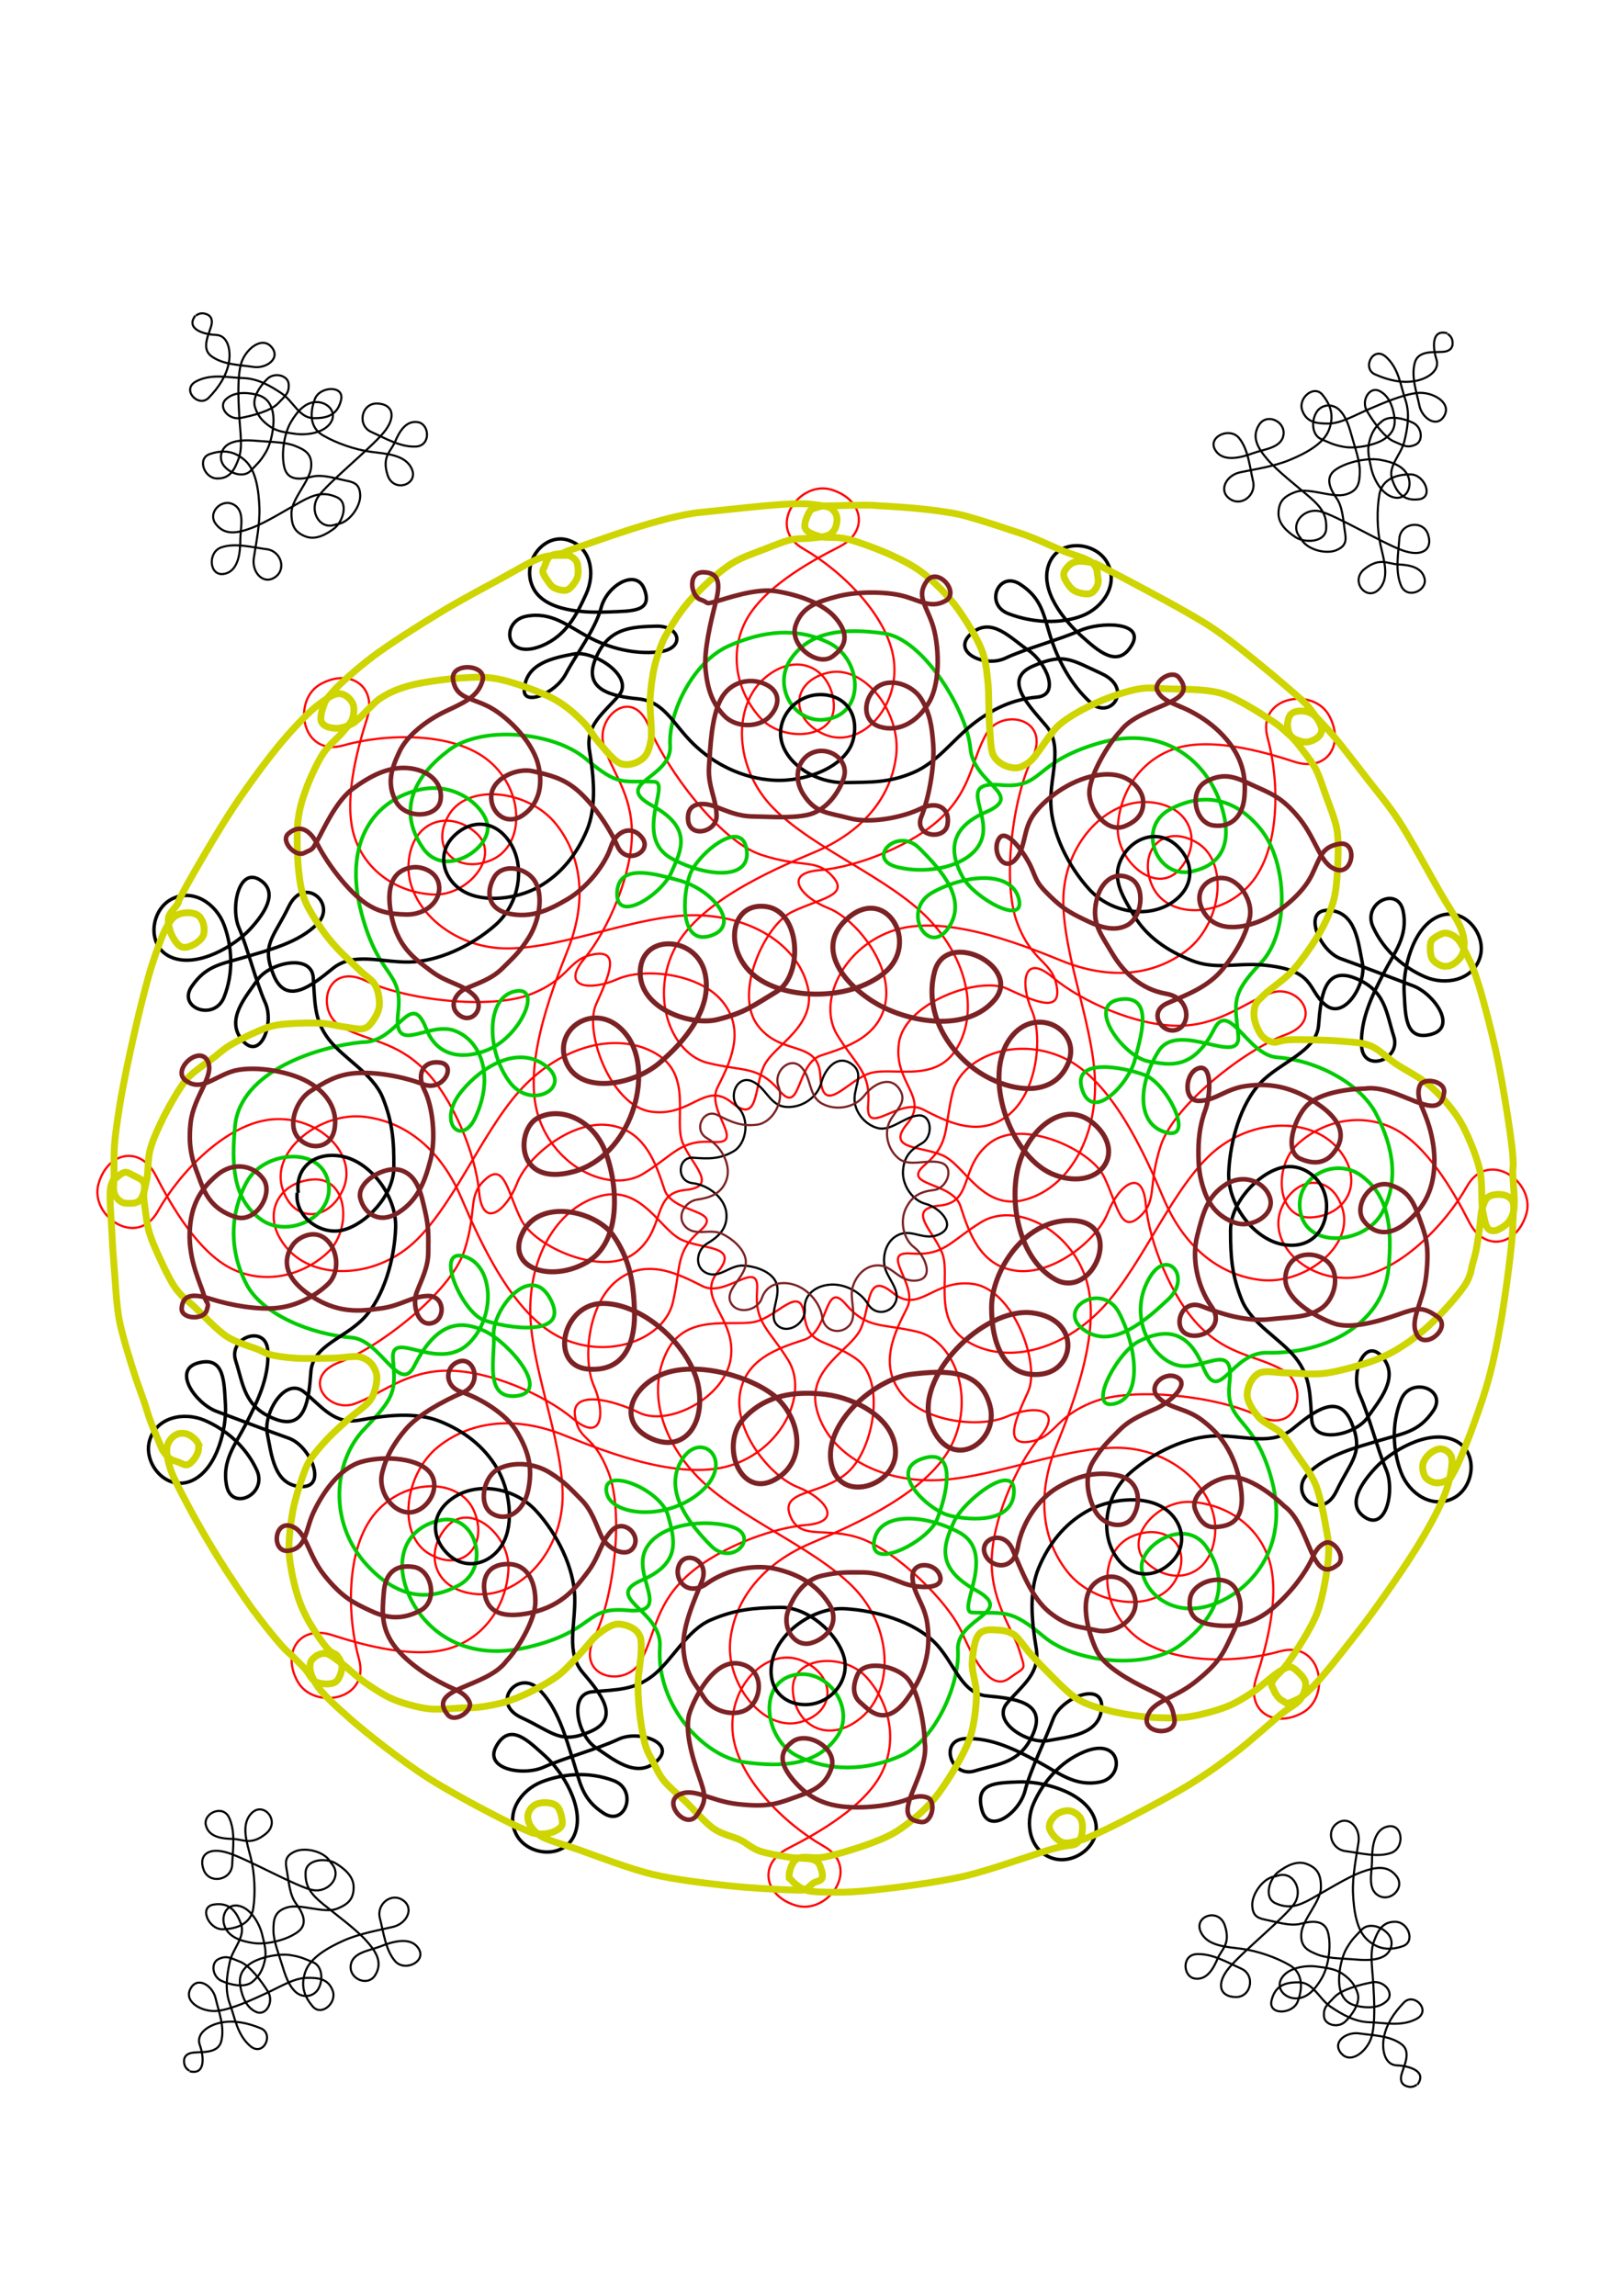
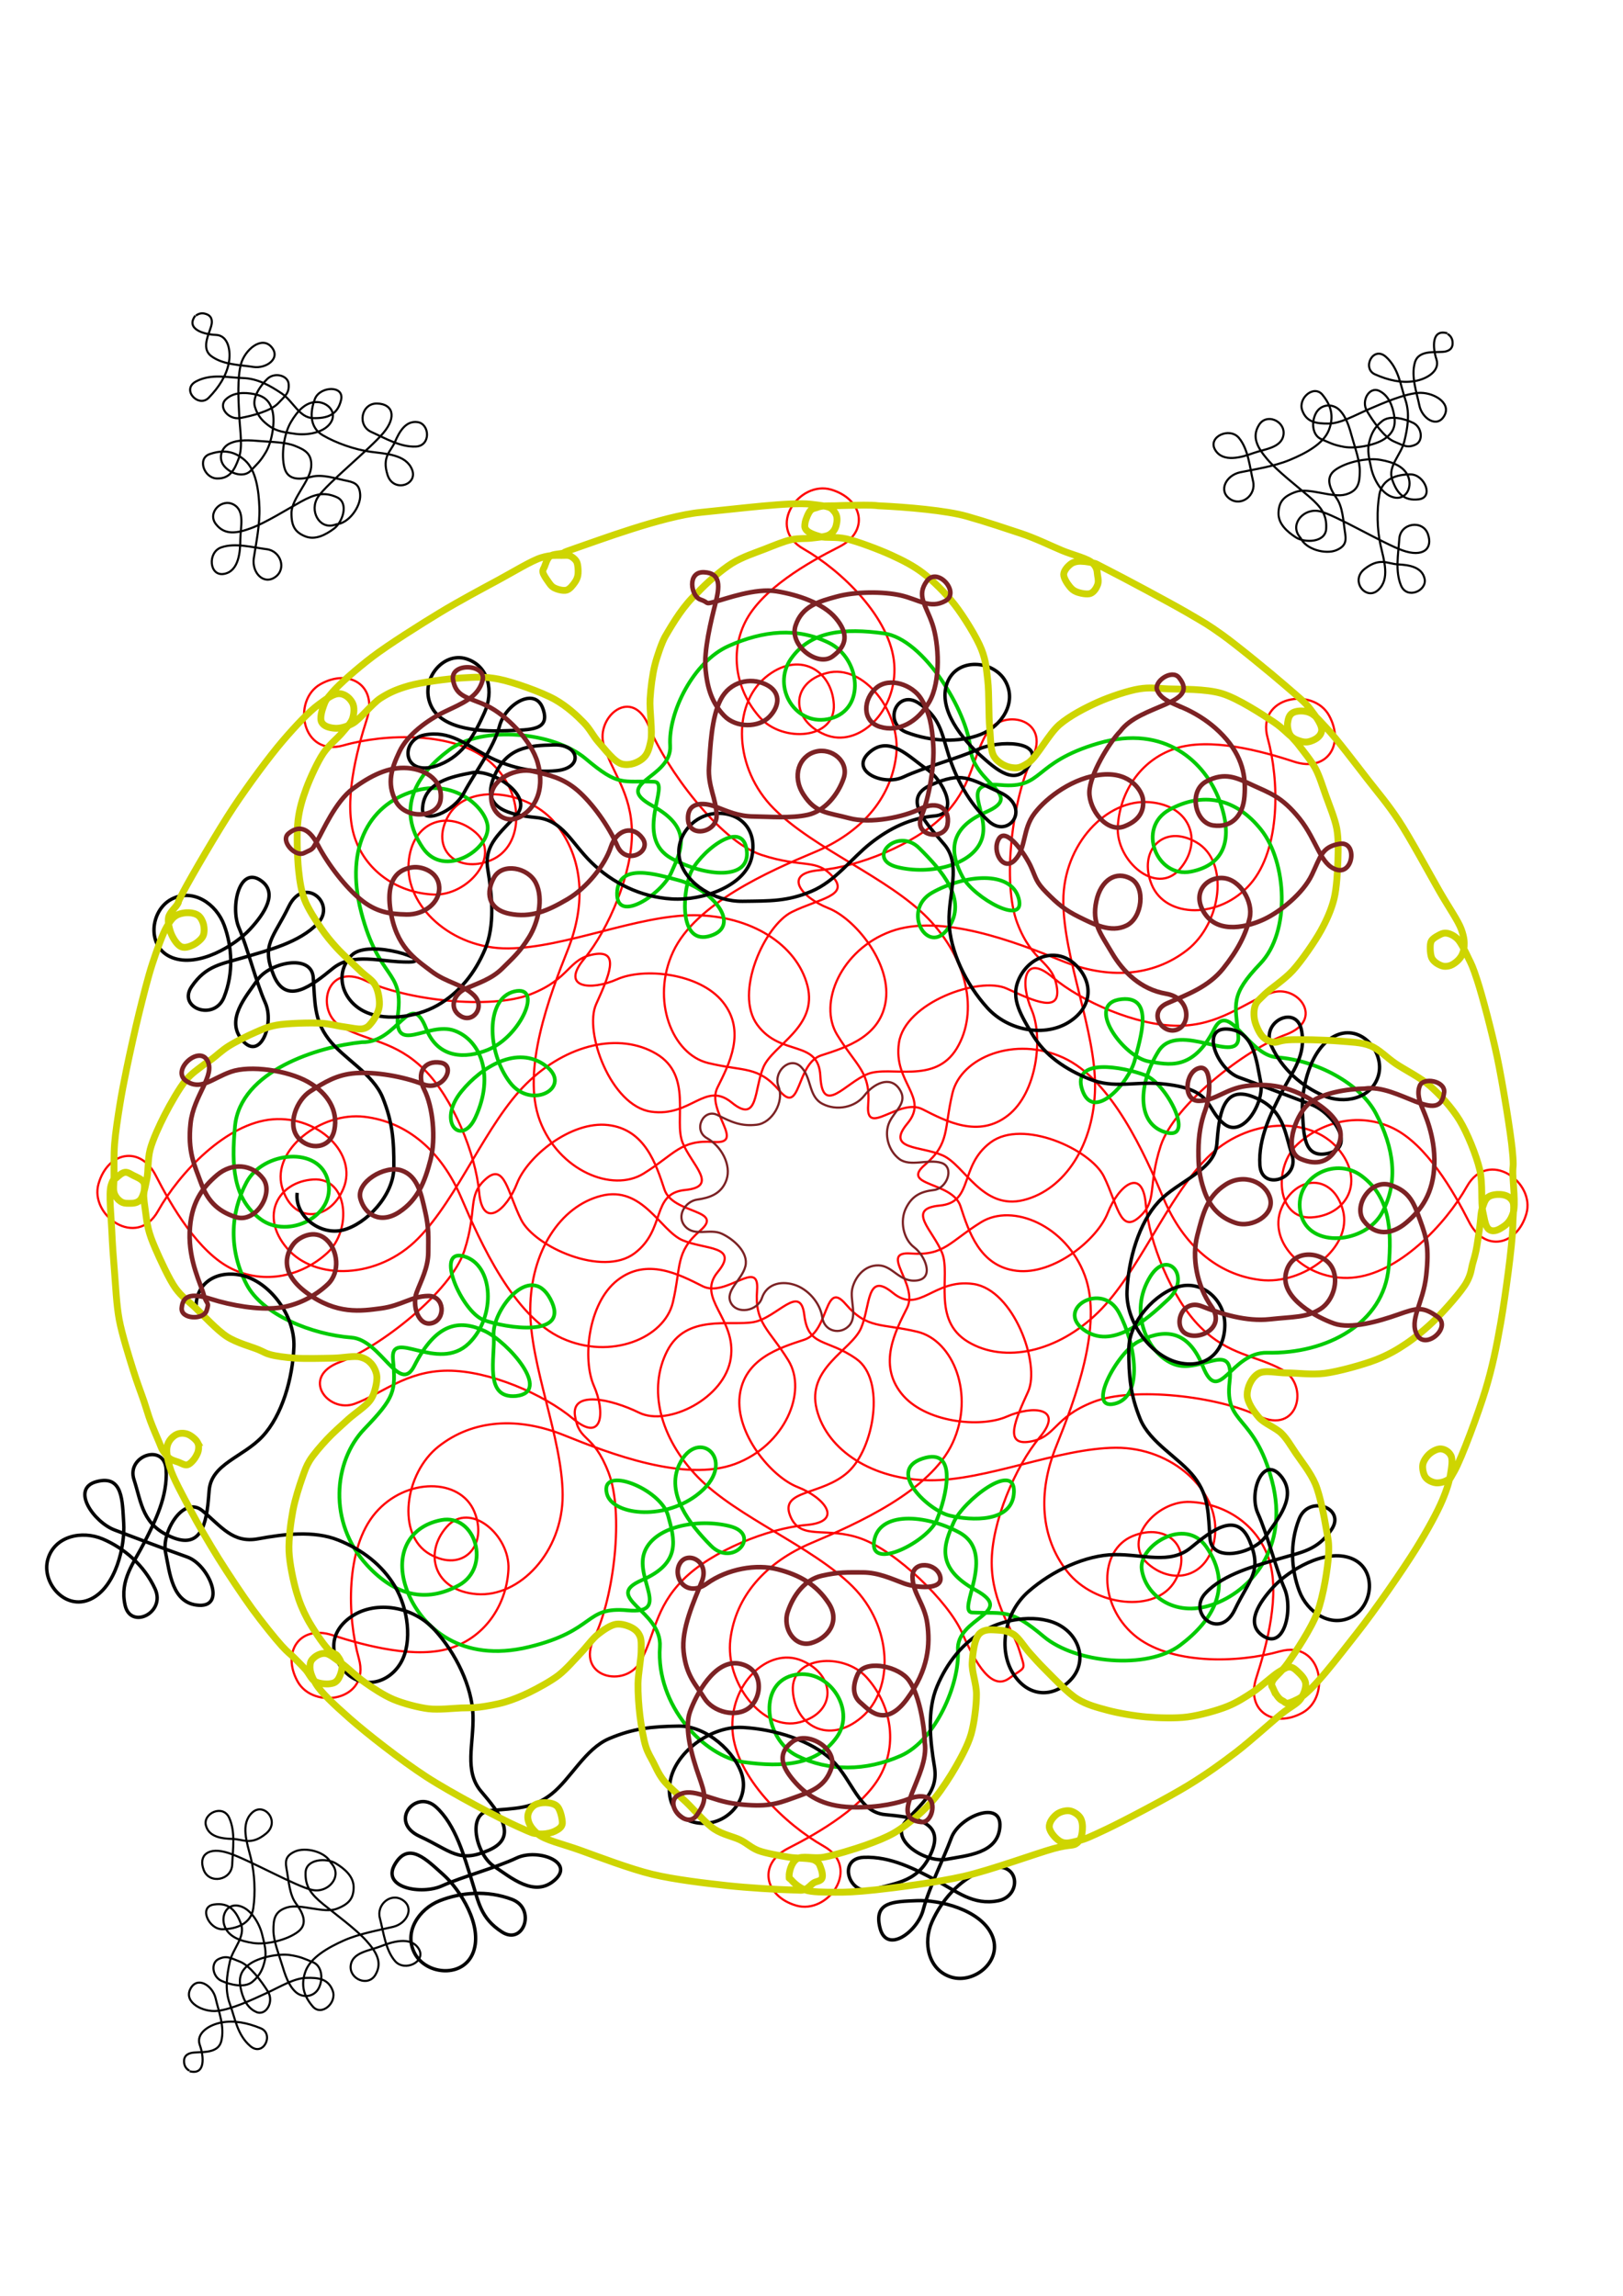
<svg xmlns="http://www.w3.org/2000/svg" xmlns:ns1="http://sodipodi.sourceforge.net/DTD/sodipodi-0.dtd" xmlns:ns2="http://www.inkscape.org/namespaces/inkscape" id="svg2" ns1:docname="durer.svg" viewBox="0 0 744.09 1052.4" ns1:version="0.32" ns2:output_extension="org.inkscape.output.svg.inkscape" ns2:version="0.46">
  <ns1:namedview id="base" bordercolor="#666666" ns2:pageshadow="2" guidetolerance="10" pagecolor="#ffffff" gridtolerance="10000" ns2:window-height="726" ns2:zoom="0.7" objecttolerance="10" showgrid="false" borderopacity="1.0" ns2:current-layer="g3262" ns2:cx="339.64056" ns2:cy="504.96563" ns2:window-y="25" ns2:window-x="0" ns2:window-width="1280" ns2:pageopacity="0.0" ns2:document-units="px" />
  <defs id="defs4">
    <filter id="filter3364" ns2:collect="always">
      <feGaussianBlur id="feGaussianBlur3366" stdDeviation="0.654" ns2:collect="always" />
    </filter>
  </defs>
  <g id="layer6" ns2:label="path2" ns2:groupmode="layer">
    <path id="path2489" style="filter:url(#filter3364);stroke:#ff0000;stroke-miterlimit:3;fill:none" d="m462.65 769.32c-7.92 5.75-15.2-6.37-21.54-20.81-6.33-14.44-30.18-37.46-46.37-43.27-16.2-5.81-27.88 1.38-32.52-10.56-4.64-11.95 14.58-9.07 26.56-19.9s17.37-42.33 3.83-51.88c-13.53-9.56-22.08-5.3-23.87-20.14-1.78-14.83-12.5 1.37-23.28 3.27-10.78 1.89-30.87-3.83-39.59 13.26-8.73 17.08-3.71 39.5 14.13 57.85 17.84 18.34 52.22 31.54 70.79 49.98 18.56 18.45 19.23 47.3 4.23 60.05-14.99 12.75-30.56 3.92-31.52-12.14-0.97-16.05 23.3-17.76 33.76-6.21s14.49 28.64 7 43.79c-7.49 15.16-28.77 27.44-42.85 34.59-14.09 7.14-10.97 22 3.63 26.27s30-17.4 12.62-27.2c-17.38-9.81-40.24-31.51-41.81-52.78-1.58-21.27 16.13-38.8 31.71-32.32 15.57 6.49 16.19 23.69-0.8 28.24-16.99 4.54-34.32-18.05-31.91-37.91 2.42-19.86 16.15-35.32 37.14-44.2 21-8.88 54.59-23.83 64.79-45.96s0.28-46.94-16.21-50.89c-16.49-3.94-22.96-1.09-32.83-12.64-9.87-11.56-7.52 12.53-18.97 16.28-11.46 3.76-27.61 8.71-29.65 25.74s14.27 37.01 26.58 41.82c12.32 4.8 21.44 15.88 3.94 17.38s-43.34 11.88-56.41 25.02c-13.08 13.14-12.79 25.16-19.62 37.58-6.82 12.42-30.12 7.44-21.13-11 9-18.44 13.67-57.23 6.49-75.69s-13.31-13.59-15.33-25.74c-2-12.16 16.85-7.8 29.35-1.66 13.21 6.48 39.36-6.6 42.05-24.98 2.69-18.37-16.06-27.3-5.98-39.5 10.09-12.2-6.04-10.18-16.19-14.58s-18.31-25.14-37.24-20.34c-18.94 4.8-32.28 25.75-32.53 51.69-0.24 25.95 14.72 59.21 14.85 85.37s-19.76 47.07-39.39 45.52c-19.62-1.56-24.41-18.79-13.76-30.84 10.65-12.06 29.04 3.86 28.3 19.42s-9.96 30.51-25.96 35.96c-16.01 5.45-39.75-0.86-54.77-5.74s-23.3 7.84-15.97 21.17c7.32 13.33 33.53 8.85 28.14-10.36s-6.26-50.72 7.64-66.89c13.9-16.18 38.82-16.1 45.28-0.52 6.45 15.58-5.25 28.21-20.5 19.44-15.24-8.77-11.57-37.01 4.16-49.37 15.74-12.36 36.37-13.63 57.52-5.1 21.14 8.53 55.48 21.65 78.33 13.17s33.34-33.06 24.45-47.49c-8.9-14.43-15.5-16.97-14.33-32.13 1.17-15.15-14.17 3.57-24.93-1.85-10.77-5.42-25.71-13.32-39.18-2.69-13.47 10.62-16.02 36.29-10.69 48.38 5.33 12.1 3.97 26.38-9.48 15.1-13.46-11.29-38.59-22.16-57.63-22.09s-30.17 10.66-42.52 15.16c-12.35 4.51-25.15-12.3-6.86-19.09 18.28-6.79 50.91-32.12 57.08-51.05 6.16-18.93 1.14-25.13 9.83-32.88 8.68-7.74 10 6.31 16.24 18.7 6.23 12.39 37.27 26.35 51.91 15.4 14.63-10.94 7.5-27.52 23.26-29.06s2.9-11.48-1.2-21.75c-4.09-10.27 4.76-30.73-12.05-40.68-16.81-9.96-41.04-4.51-59.52 13.7-18.48 18.22-31.33 52.35-49.69 70.99-18.37 18.64-47.23 19.43-60.04 4.49-12.82-14.94-4.06-30.53 12-31.57 16.06-1.03 17.87 23.22 6.36 33.73-11.5 10.51-28.58 14.61-43.77 7.18-15.192-7.42-27.571-28.64-34.777-42.69s-22.05-10.87-26.258 3.75c-4.209 14.61 17.529 29.91 27.26 12.5 9.73-17.42 31.345-40.37 52.605-42.04 21.26-1.66 38.88 15.97 32.46 31.57s-23.62 16.29-28.24-0.67c-4.62-16.97 17.9-34.4 37.78-32.07 19.87 2.33 35.39 15.99 44.36 36.95 8.98 20.95 24.07 54.47 46.25 64.57s46.95 0.08 50.83-16.43c3.87-16.5 0.98-22.95 12.5-32.87s-12.56-7.46-16.36-18.9c-3.81-11.43-8.83-27.57-25.87-29.53-17.05-1.97-36.96 14.42-41.72 26.76-4.75 12.33-15.79 21.5-17.37 4.01-1.57-17.49-12.07-43.28-25.26-56.3-13.2-13.01-25.22-12.67-37.67-19.45-12.45-6.76-7.58-30.08 10.91-21.17 18.48 8.92 57.29 13.41 75.73 6.16 18.43-7.25 16.91-16.24 29.07-18.3 12.15-2.06 6.58 10.21 0.86 22.9-5.72 12.7 6.8 46.65 25.19 49.26s24.75-14.2 36.99-4.17c12.25 10.03 10.16-6.09 14.52-16.25 4.35-10.16 25.06-18.41 20.18-37.32s-25.89-32.16-51.84-32.3c-25.96-0.14-59.15 14.97-85.32 15.21-26.17 0.25-47.17-19.56-45.7-39.18 1.47-19.63 18.69-24.5 30.79-13.9 12.11 10.6-3.74 29.06-19.31 28.38-15.56-0.67-30.56-9.82-36.07-25.8-5.52-15.98 0.69-39.75 5.51-54.78 4.81-15.04-7.95-23.26-21.25-15.88s-8.7 33.56 10.49 28.09c19.18-5.47 50.69-6.47 66.93 7.35 16.24 13.83 16.27 38.75 0.71 45.27s-28.24-5.13-19.53-20.41 36.97-11.73 49.4 3.95 13.78 36.3 5.35 57.48c-8.44 21.18-21.42 55.57-12.84 78.38s33.2 33.19 47.6 24.23 16.91-15.56 32.07-14.46c15.16 1.11-3.63-14.15 1.75-24.94 5.38-10.78 13.21-25.75 2.52-39.17-10.68-13.42-36.36-15.87-48.44-10.49-12.07 5.39-26.36 4.09-15.13-9.41s22.01-39.18 21.85-57.71c-0.16-18.54-9.23-27.57-12.95-40.36-3.73-12.78 13.17-27.25 20.77-8.32 7.61 18.93 32.24 52.47 51.52 58.8 19.29 6.34 25.13 1.34 32.8 10.09 7.68 8.75-6.38 9.95-18.82 16.09-12.45 6.14-26.65 37.06-15.81 51.78 10.83 14.72 28.05 6.45 28.88 23.48 0.91 18.55 11.46 2.99 21.77-1.02 10.3-4.01 30.69 5 40.78-11.73 10.08-16.73 4.83-41-13.25-59.62-18.07-18.62-52.11-31.73-70.61-50.24-18.49-18.51-19.06-47.36-4.02-60.06 15.05-12.69 30.58-3.81 31.49 12.25s-23.37 17.68-33.79 6.09c-10.42-11.58-14.38-28.69-6.84-43.82 7.55-15.13 28.87-27.33 42.98-34.43 14.11-7.09 11.04-21.96-3.55-26.28-14.58-4.32-30.05 17.29-12.71 27.16 17.34 9.86 40.12 31.65 41.62 52.92 1.51 21.27-16.27 38.74-31.82 32.2-15.55-6.53-16.11-23.74 0.9-28.22 17-4.49 34.26 18.16 31.77 38.02-2.49 19.85-16.27 35.26-37.3 44.06-21.03 8.81-54.67 23.63-64.95 45.73s-0.44 46.94 16.03 50.95c16.48 4 22.96 1.16 32.79 12.76 9.82 11.59 7.56-12.5 19.02-16.22 11.47-3.71 27.64-8.6 29.74-25.63s-14.13-37.07-26.43-41.91c-12.3-4.85-21.38-15.96-3.88-17.4 17.51-1.44 43.38-11.73 56.51-24.82 13.12-13.1 12.87-25.11 19.74-37.5 6.87-12.4 30.16-7.34 21.09 11.07-9.06 18.41-13.86 57.17-6.75 75.66s16.11 17.04 18.08 29.21c1.96 12.16-10.27 6.5-22.92 0.68s-46.71 6.43-49.46 24.8c-2.76 18.36 14.01 24.85 3.88 37.02-10.13 12.16 6.01 10.2 16.14 14.63s18.22 25.2 37.17 20.47 32.37-25.63 32.71-51.57c0.34-25.95-14.51-59.26-14.55-85.42-0.04-26.17 19.93-47.01 39.55-45.38 19.62 1.62 24.35 18.87 13.66 30.89-10.7 12.02-29.03-3.96-28.24-19.52 0.8-15.56 10.07-30.48 26.1-35.87 16.02-5.39 39.74 1 54.74 5.94 15.01 4.93 23.33-7.77 16.05-21.12s-33.5-8.97-28.18 10.26 6.08 50.74-7.88 66.87c-13.95 16.13-38.88 15.95-45.28 0.35-6.39-15.61 5.35-28.19 20.57-19.36 15.21 8.82 11.44 37.04-4.34 49.35s-36.42 13.5-57.53 4.89c-21.11-8.6-55.41-21.84-78.29-13.44-22.88 8.39-33.45 32.93-24.61 47.4 8.84 14.46 15.43 17.03 14.21 32.17-1.22 15.15 14.18-3.51 24.93 1.95 10.74 5.46 25.65 13.41 39.16 2.83s16.15-36.23 10.87-48.35c-5.3-12.11-3.88-26.39 9.53-15.05 13.42 11.33 38.51 22.29 57.55 22.29 19.04-0.01 30.21-10.55 42.58-15.02 12.36-4.46 25.1 12.39 6.79 19.12s-51.03 31.94-57.26 50.85-1.23 25.13-9.95 32.84c-8.71 7.71-9.98-6.34-16.17-18.76-6.19-12.41-37.19-26.48-51.86-15.58-14.67 10.89-7.6 27.5-23.36 28.98-15.77 1.48-2.94 11.47 1.11 21.75 4.06 10.29-4.86 30.71 11.91 40.73 16.77 10.01 41.03 4.65 59.57-13.5 18.55-18.15 31.52-52.24 49.95-70.81s47.29-19.26 60.05-4.28c12.76 14.99 3.95 30.55-12.11 31.53s-17.79-23.28-6.24-33.75c11.54-10.47 28.63-14.5 43.8-7.03 15.16 7.48 27.46 28.74 34.62 42.82 7.15 14.08 22.01 10.95 26.27-3.65s-17.42-29.98-27.22-12.6c-9.79 17.38-31.48 40.25-52.75 41.85-21.27 1.59-38.82-16.11-32.35-31.68 6.48-15.58 23.68-16.22 28.24 0.77 4.56 16.98-18.02 34.33-37.89 31.93s-35.34-16.11-44.24-37.1c-8.89-20.99-23.87-54.56-46.01-64.74s-46.95-0.25-50.88 16.24c-3.94 16.5-1.08 22.96-12.63 32.83-11.55 9.88 12.54 7.51 16.3 18.96 3.77 11.45 8.73 27.6 25.76 29.63 17.04 2.02 37.02-14.3 41.81-26.62 4.8-12.32 15.87-21.44 17.39-3.94 1.51 17.49 11.91 43.32 25.06 56.38 13.16 13.06 25.17 12.77 37.6 19.58 12.43 6.82 7.47 30.12-10.98 21.14-18.46-8.98-57.25-13.62-75.71-6.43s-16.98 16.18-29.13 18.2c-12.16 2.01-6.55-10.24-0.79-22.91 5.77-12.68-6.63-46.68-25.01-49.35s-24.8 14.12-37.01 4.04c-12.21-10.07-10.18 6.05-14.57 16.2s-25.13 18.32-20.31 37.25c4.81 18.93 25.77 32.25 51.72 32.48s59.2-14.76 85.37-14.91 47.1 19.73 45.56 39.35-18.77 24.43-30.84 13.79c-12.07-10.65 3.84-29.05 19.41-28.31 15.56 0.73 30.52 9.93 35.98 25.93 5.47 15.99-0.83 39.74-5.7 54.76s7.86 23.29 21.19 15.95c13.32-7.33 8.82-33.53-10.39-28.13-19.2 5.41-50.72 6.29-66.91-7.59s-16.12-38.8-0.54-45.27c15.58-6.46 28.21 5.23 19.45 20.48s-37 11.6-49.38-4.12-13.66-36.36-5.14-57.5c8.52-21.15 21.61-55.49 13.11-78.33-8.49-22.84-33.08-33.31-47.51-24.41-14.43 8.91-16.97 15.51-32.12 14.35-15.16-1.16 3.58 14.16-1.84 24.93s-13.3 25.71-2.66 39.17c10.63 13.46 36.3 15.99 48.4 10.65 12.09-5.34 26.38-3.99 15.1 9.47s-22.15 39.1-22.05 57.63c0.09 18.54 10.05 31.12 12.8 40.41 2.76 9.29 3.11 6.74-4.8 12.48z" ns1:nodetypes="czzzzzzzzzzzzzzzzzzzzzzzzzzzzzzzzzzzzzzzzzzzzzzzzzzzzzzzzzzzzzzzzzzzzzzzzzzzzzzzzzzzzzzzzzzzzzzzzzzzzzzzzzzzzzzzzzzzzzzzzzzzzzzzzzzzzzzzzzzzzzzzzzzzzzzzzzzzzzzzzzzzzzzzzzzzzzzzzzzzzzzzzzzzzzzzzzzzzzzzzzzzzzzzzzzzzzzzzzzzzzzzzzzzzzzzzzzzzzzzzzzzzzzzzz" ns2:path-effect="#path-effect3302" ns2:original-d="M 462.63269,769.32123 C 454.71865,775.06784 447.43572,762.94883 441.1024,748.51061 C 434.76908,734.07239 410.9209,711.0495 394.73226,705.23842 C 378.54362,699.42734 366.85872,706.61641 362.22174,694.67383 C 357.58476,682.73125 376.80359,685.60539 388.78061,674.77736 C 400.75763,663.94934 406.14076,632.45021 392.60759,622.89456 C 379.07443,613.3389 370.52868,617.59558 368.743,602.76103 C 366.95732,587.92648 356.24546,604.12524 345.46867,606.02433 C 334.69188,607.92342 314.60437,602.20385 305.87959,619.28826 C 297.15481,636.37267 302.18003,658.78801 320.01314,677.13374 C 337.84625,695.47947 372.22583,708.68239 390.78712,727.12368 C 409.34841,745.56497 410.01584,774.41832 395.02078,787.16626 C 380.02572,799.9142 364.46646,791.08864 363.50066,775.03205 C 362.53487,758.97546 386.79765,757.26967 397.25604,768.81738 C 407.71443,780.36509 411.7405,797.45743 404.25204,812.61267 C 396.76358,827.76791 375.4907,840.05286 361.40901,847.19714 C 347.32731,854.34141 350.44847,869.19638 365.04397,873.4667 C 379.63947,877.73702 395.03561,856.06878 377.66,846.26559 C 360.28439,836.4624 337.4321,814.75503 335.8537,793.48912 C 334.27531,772.22321 351.98844,754.69127 367.55842,761.1731 C 383.1284,767.65493 383.75125,784.85799 366.7634,789.40479 C 349.77555,793.95159 332.44489,771.35771 334.86093,751.49696 C 337.27697,731.63621 350.99987,716.17739 371.99463,707.29688 C 392.98938,698.41638 426.56786,683.47247 436.76676,661.33995 C 446.96566,639.20743 437.04634,614.39859 420.55806,610.45214 C 404.06978,606.50568 397.60508,609.36354 387.73703,597.80442 C 377.86897,586.2453 380.22082,610.3338 368.76962,614.08911 C 357.31842,617.84442 341.16522,622.79432 339.12614,639.82684 C 337.08706,656.85936 353.39195,676.84141 365.70713,681.6465 C 378.0223,686.45159 387.13808,697.52904 369.64298,699.02939 C 352.14788,700.52974 326.31232,710.91205 313.24036,724.0517 C 300.1684,737.19135 300.45415,749.20547 293.63068,761.62518 C 286.80721,774.04489 263.50953,769.07133 272.50351,750.62878 C 281.49748,732.18623 286.16339,693.40167 278.98862,674.94159 C 271.81385,656.48151 265.67679,661.35063 263.66689,649.19376 C 261.65699,637.03689 280.50591,641.39624 293.00297,647.53537 C 306.20898,654.02278 332.36087,640.93597 335.04771,622.56216 C 337.73455,604.18835 318.98666,595.25956 329.07034,583.05713 C 339.15402,570.85469 323.02701,572.87417 312.88266,568.4787 C 302.73832,564.08323 294.58031,543.34293 275.64804,548.14038 C 256.71578,552.93784 243.37824,573.88698 243.12984,599.83217 C 242.88144,625.77736 257.8455,659.03463 257.97632,685.19921 C 258.10713,711.36379 238.21336,732.27311 218.59334,730.71862 C 198.97333,729.16413 194.18157,711.9298 204.83122,699.87444 C 215.48088,687.81908 233.8714,703.73701 233.12846,719.29901 C 232.38553,734.86101 223.17253,749.81022 207.17056,755.25952 C 191.16859,760.70881 167.42849,754.39513 152.41087,749.516 C 137.39325,744.63687 129.11853,757.36246 136.44297,770.68976 C 143.76741,784.01707 169.96803,779.53602 164.57977,760.32713 C 159.1915,741.11824 158.32664,709.61129 172.21941,693.4335 C 186.11218,677.25571 211.03442,677.3401 217.48806,692.92174 C 223.9417,708.50338 212.23991,721.12882 196.99718,712.3584 C 181.75445,703.58798 185.42654,675.35061 201.15692,662.98768 C 216.88731,650.62475 237.51974,649.36106 258.65973,657.89001 C 279.79973,666.41896 314.13333,679.53533 336.98021,671.05684 C 359.82709,662.57835 370.31246,638.00342 361.41868,623.56948 C 352.5249,609.13554 345.92836,606.59671 347.09755,591.44332 C 348.26674,576.28993 332.92943,595.01301 322.16727,589.59009 C 311.40512,584.16717 296.46912,576.27145 283.0021,586.8971 C 269.53508,597.52275 266.97997,623.18599 272.31165,635.28252 C 277.64333,647.37905 276.2813,661.6602 262.82965,650.37381 C 249.378,639.08742 224.24804,628.21496 205.21466,628.28571 C 186.18127,628.35646 175.04686,638.94715 162.70071,643.45253 C 150.35456,647.9579 137.5591,631.15174 155.84003,624.36029 C 174.12096,617.56883 206.74726,592.23415 212.90793,573.30492 C 219.0686,554.37569 214.04969,548.17331 222.73613,540.43178 C 231.42257,532.69025 232.73492,546.73439 238.97226,559.12844 C 245.20961,571.5225 276.24477,585.47609 290.87546,574.53053 C 305.50615,563.58497 298.37598,547.00545 314.13083,545.46747 C 329.88568,543.92949 317.02892,533.98634 312.9379,523.71545 C 308.84687,513.44457 317.69216,492.98794 300.88748,483.03561 C 284.08281,473.08328 259.85218,478.52674 241.37651,496.7439 C 222.90084,514.96106 210.0519,549.09134 191.69032,567.73149 C 173.32874,586.37164 144.47851,587.16268 131.66644,572.22243 C 118.85437,557.28219 127.61313,541.68517 143.66546,540.65058 C 159.71779,539.61599 161.52753,563.87126 150.02473,574.37903 C 138.52193,584.8868 121.44699,588.98608 106.25981,581.56262 C 91.072632,574.13915 78.69661,552.91915 71.492056,538.86819 C 64.287503,524.81723 49.446076,528.00203 45.238348,542.61571 C 41.03062,557.22939 62.764601,572.53248 72.493235,555.11503 C 82.22187,537.69758 103.83112,514.75248 125.09007,513.08298 C 146.34902,511.41348 163.95669,529.05128 157.54168,544.64888 C 151.12667,560.24648 133.92634,560.94308 129.30682,543.97485 C 124.6873,527.00662 147.20668,509.57934 167.07762,511.91025 C 186.94855,514.24116 202.46603,527.89769 211.43642,548.85419 C 220.40681,569.81069 235.49444,603.32486 257.67045,613.42882 C 279.84646,623.53278 304.61255,613.50726 308.48834,597.00222 C 312.36413,580.49717 309.47851,574.04474 320.99527,564.12723 C 332.51202,554.20972 308.43378,556.66484 304.62949,545.2298 C 300.8252,533.79477 295.80609,517.66297 278.76499,515.69689 C 261.72389,513.73081 241.81189,530.12119 237.05962,542.45684 C 232.30735,554.79248 221.26905,563.95568 219.69374,546.46717 C 218.11843,528.97866 207.62553,503.18782 194.42998,490.17227 C 181.23443,477.15673 169.22157,477.49401 156.77277,470.72379 C 144.32396,463.95358 149.19763,440.63481 167.67857,449.54968 C 186.1595,458.46456 224.96368,462.96417 243.39285,455.71039 C 261.82202,448.4566 260.3072,439.4688 272.45535,437.40683 C 284.60349,435.34486 279.03784,447.61591 273.31904,460.31083 C 267.60025,473.00575 280.11842,506.9615 298.50359,509.56953 C 316.88876,512.17756 323.24553,495.36658 335.49106,505.39789 C 347.73658,515.4292 345.64805,499.31096 350,489.14789 C 354.35195,478.98482 375.05708,470.738 370.17856,451.82648 C 365.30004,432.91496 344.29393,419.66727 318.34791,419.53007 C 292.40189,419.39287 259.20902,434.49932 233.04523,434.74224 C 206.88144,434.98517 185.88712,415.18117 187.3575,395.5547 C 188.82789,375.92823 206.0415,371.06262 218.14241,381.66053 C 230.24332,392.25844 214.40434,410.71698 198.83929,410.04074 C 183.27424,409.3645 168.28571,400.21563 162.76785,384.23718 C 157.24999,368.25873 163.46196,344.49176 168.27668,329.45337 C 173.0914,314.41498 160.33052,306.1949 147.03472,313.57636 C 133.73892,320.95782 138.3322,347.13901 157.51781,341.6685 C 176.70342,336.19799 208.20638,335.19808 224.44356,349.0214 C 240.68073,362.84472 240.70317,387.7671 225.14931,394.28745 C 209.59544,400.80781 196.91998,389.16023 205.625,373.88004 C 214.33002,358.59985 242.58291,362.15092 255.01312,377.8282 C 267.44333,393.50547 268.79544,414.13228 260.35715,435.30862 C 251.91886,456.48496 238.94974,490.87448 247.52606,513.68483 C 256.10238,536.49518 280.72199,546.8751 295.1177,537.91959 C 309.51341,528.96408 312.02396,522.35665 327.18223,523.46089 C 342.3405,524.56513 323.55175,509.30817 328.92856,498.52289 C 334.30537,487.73761 342.13696,472.76788 331.45372,459.34652 C 320.77048,445.92516 295.09651,443.48009 283.02294,448.86354 C 270.94937,454.24699 256.66251,452.94625 267.89113,439.44634 C 279.11974,425.94643 289.89197,400.27098 289.73215,381.73718 C 289.57233,363.20338 280.51042,354.1647 276.78571,341.38004 C 273.06099,328.59538 289.95659,314.13138 297.56078,333.05974 C 305.16498,351.98811 329.7855,385.5304 349.06944,391.86217 C 368.35338,398.19394 374.1914,393.20107 381.86445,401.94806 C 389.5375,410.69504 375.48352,411.89702 363.04092,418.03697 C 350.59833,424.17692 336.40164,455.10154 347.23209,469.81768 C 358.06254,484.53383 375.2766,476.26752 376.11176,493.30042 C 377.02103,511.84475 387.56973,496.28854 397.87241,492.2782 C 408.17509,488.26786 428.56185,497.27346 438.64569,480.54736 C 448.72953,463.82127 443.47632,439.54868 425.40468,420.93065 C 407.33304,402.31262 373.3047,389.1962 354.80917,370.68897 C 336.31364,352.18174 335.74901,323.32613 350.78936,310.63169 C 365.8297,297.93725 381.35754,306.81813 382.26611,322.87806 C 383.17468,338.93799 358.90612,340.55732 348.48883,328.97247 C 338.07154,317.38762 334.10636,300.28093 341.64874,285.15253 C 349.19112,270.02413 370.5077,257.81496 384.61472,250.72088 C 398.72174,243.6268 395.65361,228.76085 381.0734,224.43856 C 366.49319,220.11628 351.01992,241.72947 368.3605,251.59455 C 385.70108,261.45964 408.47591,283.24817 409.97863,304.51957 C 411.48134,325.79097 393.70571,343.25978 378.15897,336.7225 C 362.61223,330.18521 362.05056,312.98008 379.05453,308.4938 C 396.0585,304.00752 413.30855,326.66303 410.82176,346.51506 C 408.33497,366.36709 394.55722,381.77689 373.53098,390.58255 C 352.50474,399.38821 318.87313,414.21246 308.59553,436.30851 C 298.31793,458.40456 308.14879,483.24859 324.62292,487.25371 C 341.09705,491.25883 347.57187,488.42405 357.39869,500.01825 C 367.22551,511.61244 364.95944,487.51564 376.42398,483.80121 C 387.88851,480.08677 404.05907,475.19438 406.15892,458.16927 C 408.25877,441.14416 392.025,421.10406 379.72702,416.25517 C 367.42904,411.40628 358.35285,400.29638 375.85314,398.85837 C 393.35343,397.42035 419.2258,387.13012 432.34448,374.03711 C 445.46317,360.9441 445.2201,348.92892 452.08786,336.53366 C 458.95562,324.13841 482.23523,329.19482 473.17581,347.60529 C 464.11639,366.01576 459.31206,404.7834 466.42114,423.26889 C 473.53022,441.75438 482.52964,440.3102 484.49619,452.47412 C 486.46274,464.63804 474.23567,458.97626 461.58599,453.15805 C 448.93631,447.33984 414.8833,459.59121 412.13122,477.95531 C 409.37914,496.3194 426.1396,502.80796 416.01251,514.97437 C 405.88542,527.14078 422.01939,525.17902 432.14813,529.61041 C 442.27686,534.0418 450.36093,554.81131 469.31015,550.08118 C 488.25937,545.35105 501.67132,524.44971 502.01213,498.50557 C 502.35293,472.56143 487.50744,439.251 487.46985,413.0861 C 487.43226,386.9212 507.40027,366.08291 527.01466,367.70728 C 546.62904,369.33166 551.35929,386.58289 540.66682,398.60031 C 529.97434,410.61773 511.6405,394.63427 512.43896,379.07507 C 513.23742,363.51587 522.5035,348.59949 538.52478,343.20721 C 554.54606,337.81493 578.26358,344.21321 593.26376,349.14574 C 608.26395,354.07827 616.58369,341.3824 609.30695,328.02901 C 602.03021,314.67562 575.81354,319.06339 581.13334,338.29133 C 586.45314,357.51927 587.20594,389.02913 573.25555,405.15732 C 559.30516,421.28551 534.38356,421.11237 527.98535,405.50788 C 521.58714,389.90339 533.33378,377.31972 548.54523,386.14429 C 563.75668,394.96887 559.9841,423.19309 544.20975,435.49992 C 528.4354,447.80674 507.79861,448.99693 486.68912,440.39273 C 465.57963,431.78854 431.29293,418.54998 408.41602,426.94705 C 385.5391,435.34412 374.96623,459.88161 383.8086,474.34711 C 392.65097,488.81261 399.23841,491.37496 398.01526,506.52405 C 396.79211,521.67314 412.19599,503.0048 422.93875,508.46603 C 433.6815,513.92726 448.58931,521.87617 462.0941,511.29854 C 475.59888,500.72091 478.24523,475.06694 472.95681,462.95151 C 467.66839,450.83608 469.08101,436.55984 482.49242,447.89404 C 495.90383,459.22824 520.99491,470.19016 540.02844,470.18719 C 559.06197,470.18421 570.23401,459.63333 582.59617,455.17189 C 594.95834,450.71046 607.69379,467.56226 589.38873,474.28845 C 571.08368,481.01464 538.36752,506.23316 532.13937,525.14026 C 525.91123,544.04735 530.90822,550.26762 522.19421,557.97815 C 513.4802,565.68868 512.21806,551.63998 506.0248,539.22383 C 499.83155,526.80768 468.84632,512.74358 454.17675,523.63696 C 439.50717,534.53033 446.57822,551.13519 430.81805,552.61707 C 415.05788,554.09895 427.87901,564.08775 431.93347,574.37311 C 435.98792,584.65847 427.06972,605.0835 443.8389,615.09564 C 460.60808,625.10778 484.85788,619.75055 503.3984,601.59933 C 521.93892,583.44811 534.90905,549.36377 553.33696,530.78925 C 571.76487,512.21473 600.61751,511.52621 613.37643,526.51207 C 626.13535,541.49793 617.32097,557.06366 601.26509,558.04099 C 585.20921,559.01832 583.48585,534.75693 595.026,524.29016 C 606.56615,513.82339 623.65562,509.78486 638.81628,517.26239 C 653.97694,524.73992 666.27734,546.00385 673.43182,560.0804 C 680.5863,574.15695 695.43891,571.02493 699.69865,556.42641 C 703.95839,541.82789 682.27909,526.44742 672.48847,543.83009 C 662.69786,561.21276 641.00716,584.08064 619.74236,585.67454 C 598.47756,587.26845 580.93272,569.56792 587.40327,553.99326 C 593.87382,538.41859 611.07647,537.78329 615.63562,554.76782 C 620.19476,571.75235 597.61331,589.09944 577.75075,586.69772 C 557.88819,584.296 542.41951,570.58437 533.5238,549.59607 C 524.6281,528.60777 509.65989,495.04001 487.52003,484.85717 C 465.38017,474.67433 440.57844,484.61157 436.64403,501.10269 C 432.70963,517.59381 435.5722,524.05647 424.02012,533.93288 C 412.46803,543.80929 436.55501,541.44002 440.31851,552.88855 C 444.082,564.33708 449.04368,580.48659 466.0776,582.51339 C 483.11152,584.54019 503.08183,568.22081 507.87801,555.90214 C 512.67419,543.58347 523.74499,534.45967 525.25808,551.95369 C 526.77118,569.44771 537.17206,595.27562 550.32117,608.33813 C 563.47028,621.40063 575.4844,621.10609 587.90894,627.92065 C 600.33348,634.73521 595.3769,658.0364 576.9278,649.05579 C 558.4787,640.07518 519.69081,635.43738 501.23587,642.62549 C 482.78093,649.8136 484.26377,658.80689 472.10834,660.82544 C 459.95291,662.84399 465.56225,650.59292 471.32625,637.91843 C 477.09024,625.24394 464.69302,591.2439 446.31728,588.57041 C 427.94155,585.89692 421.52501,602.68515 409.31528,592.61029 C 397.10555,582.53543 399.13654,598.6609 394.7485,608.80847 C 390.36046,618.95605 369.62591,627.12898 374.43713,646.0578 C 379.24835,664.98661 400.20708,678.30902 426.15248,678.53863 C 452.09789,678.76824 485.34425,663.78006 511.50882,663.63032 C 537.67339,663.48058 558.59694,683.35932 557.05675,702.98037 C 555.51656,722.60143 538.2854,727.40578 526.22243,716.76478 C 514.15946,706.12379 530.06403,687.72182 545.62659,688.45349 C 561.18915,689.18516 576.14509,698.38732 581.6059,714.38531 C 587.06671,730.3833 580.77032,754.12802 575.90196,769.14918 C 571.0336,784.17034 583.76519,792.43579 597.08721,785.10177 C 610.40923,777.76776 605.90928,751.57037 586.70432,756.97243 C 567.49936,762.37449 535.99292,763.26238 519.80511,749.38129 C 503.61729,735.5002 503.68363,710.57799 519.26055,704.11299 C 534.83747,697.64798 547.47135,709.34071 538.71204,724.58978 C 529.95273,739.83885 501.71263,736.18724 489.33836,720.46578 C 476.96409,704.74432 475.68539,684.11281 484.19907,662.96667 C 492.71275,641.82053 505.80427,607.4774 497.30918,584.63671 C 488.8141,561.79602 464.23175,551.32834 449.80422,560.23259 C 435.3767,569.13684 432.84245,575.73516 417.6883,574.577 C 402.53415,573.41884 421.26833,588.74256 415.85321,599.50861 C 410.43809,610.27466 402.55312,625.21632 413.18854,638.6757 C 423.82396,652.13508 449.48901,654.67154 461.58168,649.33114 C 473.67435,643.99073 487.95649,645.34236 476.67987,658.80218 C 465.40326,672.26199 454.53964,697.89894 454.63345,716.43317 C 454.72726,734.9674 464.68244,747.54555 467.43613,756.83618 C 470.18982,766.1268 470.54673,763.57461 462.63269,769.32123 z" />
  </g>
  <g id="layer7" ns2:label="path3" ns2:groupmode="layer">
    <path id="path2398" ns1:nodetypes="cssscssssssssssssssscsssssssscsssssssssssssssssssssssssssssssszssscssssssssssssssscsssssssscssssssssssssssssssssssssssssssssz" style="stroke:#00cb02;stroke-miterlimit:3;stroke-width:1.699;fill:none" d="m325.74 428.95c-14.12 4.48-13.04-18.26-9.33-28.3 3.29-8.9 23.87-26.49 25.93-10.91 1.85 14.02-18.92 12.18-34.31 3.84-18.05-9.78-0.2-34.95-8.11-35.25-14.78-0.57-16.02 2.43-31.4-10.55-14.59-12.32-47.4-15.38-62.51-4.07s-24.54 26.91-12.11 45.02c9.74 14.19 30.86 0.61 29.66-10.13-0.91-8.18-14.33-20.98-32.21-16.39-21.14 5.43-33.75 25.22-25.7 56.08 8.06 30.92 19.28 26.12 16.86 46.09-2.41 19.93 13.68 3.67 25.79 8.04 12.11 4.36 18.52 20.62 9.67 39.78-6.37 13.78-18 2.21-6.31-12.03 9.08-11.07 25.5-21.31 38.42-11.69s-6.31 20.85-16.32 7.65c-10.65-14.02-11.19-38.52 2.08-41.67 13.28-3.16 3.12 20.52-12.17 26.76-10.23 4.18-22.88 4.09-28.26-9.67-7.36-18.82-12.74 6.57-29.52 6.17-19.76 1.99-55.82 13.03-58.16 38.6-1.64 18.02-0.94 33.07 11.73 42.52 12.68 9.44 34.79-1.45 30.91-17.57-3.89-16.13-29.75-13.61-37.35 0.7s-8.12 31.09 0 46.71c7.31 14.07 30.15 23.08 48.13 24.43 13.47 1 22 26.43 28.77 13.03 9.92-19.62 20.48-21.59 32.34-16 10.74 5.06 30.94 28 14.35 29.76-14.98 1.37-9.49-17.97-10.28-27.83-0.89-11.08 16.61-33.93 25.91-16.79 9.92 18.27-20.51 13.53-30.53 9.77-10.02-3.77-22.81-33.11-8.97-29.16 13.6 3.89 14.78 27.63 2.24 39.86-14.14 13.8-36.16-7.39-34.81 7.37 1.35 14.73 0.78 17.43-13.16 31.94-14.07 14.64-16.76 42.82 1.28 62.4 12.79 13.89 26.89 17.46 42 9.24 15.12-8.22 7.73-32.99-8-29.93s-22.21 17.15-14.93 34.11c6.29 14.66 23.78 31.69 55.16 24.05 31.06-7.54 25.17-18.63 45.19-16.78 20 1.85 3.57-13.97 7.6-26.2 4.02-12.23 24.62-16.11 39.32-12.36 14.71 3.75 1.47 19.14-8.63 9-10.11-10.15-20.7-24.08-14.64-37.11 8.68-18.66 28.38-1.16 7.72 14.12-15.55 11.5-38.5 8.77-40.88-1-3.25-13.25 24.73-2.24 28.09 10.13 2.9 10.66 6.34 21.66-12 29.57-18.56 8.01 9.41 13.86 8.25 30.6-1.84 26.82 20.16 50.31 38.58 52.83 17.92 2.46 33.5 1.35 42.59-11.59 9.09-12.93-4.48-32.46-20.49-28.13s-12.35 29.61 2.17 36.81c14.51 7.19 31.48 7.13 47.58 0 16.11-7.14 27.1-33.19 26.19-48.36-0.92-15.17 27.21-17.08 8.15-27.59-18.87-10.41-14.46-21.12-10.09-31.03s28.06-28.38 27.64-14c-0.43 14.37-19.73 13.16-29.37 10.91-9.63-2.25-29.37-20.58-12.55-26.16 16.83-5.57 10.63 18.11 6.6 28.03-4.03 9.91-30.9 23.75-28.81 9.94 2.11-13.99 23.56-12.46 38.97-4.15 18.06 9.74-1.76 36.46 6.15 36.75 14.78 0.55 17.28-1.95 32.67 11.01 14.62 12.3 47.43 15.3 62.52 3.97 15.1-11.34 24.5-26.95 12.04-45.05-9.76-14.17-31.07-0.53-29.64 10.18 1.56 11.72 14.76 22.3 32.23 16.34s35.6-25.91 27.51-56.75c-8.11-30.91-21.84-25.46-19.46-45.43 2.37-19.94-13.05-3.65-25.17-8s-21.59-23.74-11.12-40.4c8.08-12.85 18.75 0.54 8.34 10.38-10.4 9.84-26.09 23.62-39.03 14.02-12.93-9.6 8.61-22.34 16.31-7.67 7.77 14.77 11.25 38.5-2.02 41.68-13.26 3.17 1.14-23.56 11-28.56 9.85-4.99 21.98-7.14 29.41 11.4 7.52 18.76 12.73-6.59 29.51-6.22 27.46 0.62 53.4-13.49 55.69-39.07 1.62-18.02 0.27-32.56-12.42-41.99s-31.76 1.37-27.85 17.49 29.77 13.56 37.35-0.76 5.3-29.58-2.85-45.2c-7.34-14.05-27.41-24.55-45.39-25.86-13.48-0.99-22.04-26.4-28.8-12.99-9.89 19.63-21.34 16.19-29.79 14.91-11.73-1.78-30.22-26.94-12.5-28.6 14.98-1.4 8.26 18.21 5.9 27.82-2.5 10.19-19.04 28.93-24.11 13.8s18.72-10.54 28.75-6.79 23.36 30.17 9.52 26.24c-13.61-3.86-12.57-22.34-3.32-37.2 9.07-14.57 37.94 7.58 36.57-7.17-1.37-14.73-3.83-18.44 10.08-32.97 14.04-14.66 12.14-46.63 0.38-61.4-11.75-14.77-26.91-17.41-42.01-9.17-15.1 8.25-5.91 31.49 9.82 28.4 15.73-3.08 19.55-15.32 13.11-32.62-6.45-17.29-24.85-35.18-55.46-26.23-30.67 8.98-24.88 20.94-44.91 19.12-20-1.82-4.55 12.47-8.56 24.71-4.01 12.23-24.09 16.64-38.8 12.92-14.72-3.72 0.01-18.76 10.14-8.63 10.12 10.13 22.41 23.51 13.18 36.71-9.24 13.2-21.69-8.27-7.25-16.38 14.55-8.18 36.08-10.47 39.63 2.7 3.54 13.17-20.44-0.12-25.71-9.84-5.27-9.71-7.76-21.77 10.57-29.71 18.54-8.04-5.58-12.61-7.04-29.33-1.47-16.72-21.25-50.14-39.67-52.64-17.93-2.43-33.5-1.3-42.57 11.66-9.07 12.95 2.25 31.7 18.26 27.34 16-4.36 13.69-27.48-0.84-34.66-14.53-7.17-29.98-5.7-46.07 1.47-16.09 7.16-27.68 30.45-26.74 45.62s-27.19 17.12-8.11 27.6c18.88 10.38 12.98 20.72 8.63 30.63-4.36 9.92-25.26 23.76-24.85 9.38 0.4-14.38 18.52-8.4 28.09-5.9 15.82 4.12 29.13 20.91 14.74 25.48z" />
  </g>
  <g id="layer8" ns2:label="path4" ns2:groupmode="layer">
-     <path id="path3417" ns1:nodetypes="cssssssssssssssssssssssssssssssssssssssssssssssssssssssssssssssssssssssssssssssssssssssssssssssssssszsssssssssssssssssssssssssssssssssssssssssssssssssssssssssssssssssssssssssssssssssssssssssssssssssssc" style="stroke-linejoin:round;stroke:#000000;stroke-miterlimit:3;stroke-width:1.568;fill:none" d="m136.24 546.77c-1.25 10.56 10.52 19.77 21.09 17.04 10.57-2.72 23.18-15.83 23.24-28.68 0.06-12.6-0.65-20.86-5.09-31.93-4.43-11.07-18.05-17.98-24.85-26.92-6.68-8.78-6.23-16.85-7.01-28.15-0.79-11.29-20.13-6.83-25.52 0.98-5.38 7.81-15.04 18.38-6.91 27.85 8.13 9.48 14.73-7.7 10.44-17.28s-8.1-25.09-12.11-34.51c-4.02-9.42 0.19-28.78 10.32-21.37 7.5 5.49 1.7 14.66-5.23 22.15-6.94 7.5-23.661 17.68-35.66 13.01s-10.154-21.67-0.288-26.81 20.479 2.12 24.108 11.92c3.63 9.8 4.42 21.83-0.07 33.05-4.482 11.21-21.48 4.89-14.841-4.88 6.639-9.78 13.821-10.35 24.211-13.44 10.38-3.1 25.33-6.67 33.75-15.71 8.43-9.04-6.45-22.04-13.45-7.54-6.91 14.29-12.77 17.34-6.91 31.49 5.85 14.14 17.55 4.66 27.04-3.06s21.75-2.88 34.89-3c13.14-0.13 28.65-7.25 39.61-16.86 10.95-9.62 13.99-26.41 7.03-37.56s-18.42-11.05-26.18-3.09c-7.76 7.95-4.71 19.63 4.57 25.06 9.28 5.44 24.65 3.63 34.7-2.09 10.06-5.73 17.24-14.71 21.88-25.7 4.64-10.98 3.21-24.89 1.28-36.61s6.01-16.73 13.4-25.31c7.39-8.59-11.28-20.81-20.6-19.05-9.32 1.77-22.36 4.24-22.73 16.72-0.2 6.97 14.11 1.69 19.04-7.57 4.95-9.29 13.6-20.51 16.22-30.41 2.7-10.24 16.21-18.25 19.87-8.28 3.8 10.33-5.89 9.83-16.1 10.27-10.2 0.45-29.96 0.2-35.2-11.56s5.53-24.68 16.16-21.39 12.71 15.2 8.39 24.71c-4.32 9.52-9.24 19.27-20.44 23.8-17.16 6.94-18.72-11.28-7.12-13.56s19.03 4.37 28.59 9.48 20.94 8.05 32.22 6.85c12.28-1.32 10.23-12.09-1.23-11.8-11.68 0.3-21.98 0.85-27.77 15.02-5.8 14.17 7.4 17.09 19.57 18.28 12.18 1.2 15.93 11.53 25.35 20.68 9.43 9.16 22.24 15.76 36.79 16.63 14.55 0.88 33.65-6.14 36.56-18.96 2.9-12.82-5.31-20.85-16.2-20.25-10.88 0.6-19.53 11.31-16.62 21.83 2.9 10.52 15.87 18.62 28.72 18.46 12.59-0.16 20.49 0.06 31.48-4.56s18.39-15.14 27.21-22.09c8.66-6.83 18.17-11.51 29.45-12.5 11.28-0.98 3.99-16.31-3.91-21.56s-16.85-15.8-26.18-7.51c-9.34 8.29 6.16 15.67 15.66 11.22 9.51-4.46 24.96-8.52 34.31-12.7 9.35-4.17 30.06-4.07 23.68 6.75-6.38 10.81-15.34 2.66-22.95-4.15s-19.5-20.85-15.04-32.93 21.49-10.52 26.8-0.74c5.3 9.77-1.77 20.51-11.51 24.31-9.74 3.79-22.46 3.36-33.76-0.94-11.29-4.29-4.54-19.97 5.35-13.49 9.89 6.47 10.57 13.63 13.85 23.97 3.27 10.33 9.24 22 18.42 30.27s19.78-6.47 5.16-13.23c-14.4-6.65-17.55-9.61-31.59-3.51-14.05 6.09-1.87 17.99 6.01 27.34 7.88 9.36 1.82 22.42 2.17 35.55 0.35 13.14 7.73 28.52 17.53 39.32 9.8 10.79 26.64 13.53 37.67 6.39 11.03-7.15 10.74-18.61 2.65-26.23s-19.71-4.37-24.99 5c-5.27 9.36-0.71 16.85 5.19 26.8 5.9 9.96 15.35 16.28 26.42 20.73 11.06 4.44 20.51 1.06 32.34 2.08 24.9 2.16 20.41 11.08 29.11 18.32 8.71 7.24 18.86-9.81 16.94-19.1s-2.88-23.58-15.35-24.26c-12.46-0.67-4.44 18.64 5.45 22.17s23.54 8.83 33.13 12.44c9.58 3.61 20.44 19.04 8.29 22.23-12.14 3.19-11.76-8.91-12.38-19.1s3.59-29.31 15.26-34.75 22.67 7.64 19.57 18.33c-3.11 10.68-15.69 13.33-25.28 9.17-9.59-4.15-18.83-11.9-23.83-22.9-5-10.99 11.31-18.9 13.79-7.35 2.47 11.56-4.04 19.11-8.99 28.75-4.95 9.65-10.74 20.95-10.03 33.28 0.7 12.34 18.27 6.4 14.75-4.51-3.52-10.9-3.7-21.21-17.97-26.76s-15.51 9.46-16.5 21.65c-0.98 12.2-17.69 16.91-26.68 26.49-9 9.58-13.88 26.4-14.51 40.96-0.63 14.57 11.3 30.25 24.16 32.94 12.87 2.68 20.6-5.68 20.69-17.33 0.09-11.66-10.32-20.47-20.88-17.71-10.57 2.75-23.13 15.9-23.15 28.75-0.02 12.6 0.72 20.86 5.19 31.92s18.11 17.92 24.93 26.84c6.71 8.76 6.28 16.83 7.11 28.12 0.82 11.3 20.15 6.78 25.51-1.05 5.35-7.83 14.98-18.43 6.82-27.88-8.16-9.44-14.7 7.75-10.38 17.31 4.32 9.57 8.17 25.07 12.21 34.48 4.05 9.41-0.1 28.78-10.26 21.4-7.51-5.46-1.74-14.66 5.17-22.17 6.92-7.51 23.61-17.75 35.62-13.12s10.22 21.64 0.37 26.81-20.48-2.05-24.14-11.84-4.49-21.82-0.04-33.05 21.47-4.96 14.86 4.84-13.79 10.38-24.17 13.51c-10.37 3.13-25.31 6.75-33.71 15.81-8.39 9.07 6.53 22.02 13.49 7.5 6.85-14.31 12.71-17.38 6.81-31.51-5.9-14.12-17.57-4.61-27.04 3.14-9.46 7.75-21.74 2.95-34.88 3.11-13.14 0.17-28.62 7.34-39.55 16.99s-13.91 26.45-6.92 37.58c7 11.12 18.46 10.99 26.19 3.01 7.74-7.98 4.65-19.65-4.65-25.05-9.29-5.41-24.66-3.56-34.69 2.2-10.04 5.76-17.2 14.76-21.8 25.76s-3.13 24.9-1.17 36.62c1.97 11.72-5.95 16.75-13.31 25.36-7.36 8.6 9.55 18.99 18.87 17.19 9.31-1.79 23.61-2.55 24.46-15 0.85-12.46-18.58-4.7-22.24 5.14s-10.31 23.04-12.9 32.95c-2.67 10.24-16.82 20.53-19.84 8.34-3.03-12.19 6.57-12 16.77-12.47s29.26 4 34.54 15.74c5.27 11.74-7.97 22.57-18.6 19.31-10.64-3.26-13.12-15.87-8.83-25.4 4.29-9.54 12.04-18.95 23.23-23.51 17.13-6.99 18.75 11.57 7.16 13.89-11.59 2.31-19.05-4.31-28.63-9.39-9.57-5.08-20.79-11.02-33.13-10.49-12.35 0.53-6.66 18.18 4.3 14.81 10.96-3.36 21.26-3.41 27.01-17.6 5.75-14.18-9.24-15.63-21.42-16.79-12.18-1.15-14.9-15.76-24.35-24.89-9.46-9.12-26.21-14.24-40.76-15.07-14.56-0.83-30.41 10.88-33.27 23.71-2.86 12.82 5.37 20.83 16.25 20.2 10.89-0.63 19.5-11.37 16.56-21.88-2.93-10.52-16.3-22.86-29.15-22.66-12.59 0.2-20.84 1.08-31.82 5.73-10.98 4.66-17.61 18.41-26.41 25.39-8.65 6.86-16.72 6.56-28 7.58s-6.43 20.26 1.49 25.49c7.92 5.22 18.68 14.67 27.99 6.35 9.3-8.32-8-14.57-17.49-10.09s-24.93 8.6-34.26 12.8c-9.34 4.21-27.92 0.94-21.57-9.89 6.35-10.84 14.62-2 22.25 4.79 7.63 6.78 18.15 23.3 13.72 35.39-4.42 12.09-21.46 10.58-26.8 0.82-5.33-9.76 1.71-20.51 11.43-24.34 9.73-3.82 21.74-4.86 33.05-0.6 11.3 4.26 5.32 21.38-4.59 14.94s-10.62-13.6-13.92-23.93c-3.31-10.32-7.18-25.19-16.38-33.43-9.21-8.25-21.91 6.89-7.27 13.6 14.43 6.62 17.59 12.42 31.62 6.28 14.02-6.14 4.31-17.65-3.6-26.98s-3.31-21.69-3.7-34.82c-0.4-13.14-7.82-28.5-17.66-39.26s-26.68-13.45-37.69-6.28c-11.01 7.18-10.68 18.64-2.57 26.24 8.12 7.6 19.73 4.31 24.97-5.07 5.25-9.39 3.14-24.72-2.79-34.66-5.93-9.93-15.05-16.94-26.13-21.35-11.08-4.42-24.95-2.71-36.63-0.55-11.68 2.17-16.85-5.67-25.58-12.88s-18.82 9.87-16.87 19.16c1.95 9.28 2.95 23.57 15.41 24.2 12.47 0.64 4.38-18.65-5.51-22.15-9.9-3.49-23.57-8.75-33.166-12.33-9.593-3.58-20.5-18.98-8.366-22.21 12.132-3.23 11.792 8.87 12.442 19.06s-3.499 29.33-15.151 34.8c-11.651 5.48-22.698-7.57-19.623-18.26 3.074-10.69 15.647-13.38 25.25-9.26 9.604 4.12 18.864 11.84 23.904 22.82 5.03 10.98-11.26 18.95-13.77 7.4s3.98-19.12 8.9-28.78c4.91-9.66 10.67-20.98 9.93-33.31s-18.29-6.34-14.74 4.55c3.55 10.9 3.77 21.2 18.05 26.71s15.48-9.5 16.43-21.7c0.94-12.2 15.5-15.17 24.47-24.78 8.96-9.6 13.79-26.44 14.38-41.01 0.58-14.56-11.4-30.21-24.27-32.86-12.88-2.64-21.97 5.38-20.37 16.67" />
+     <path id="path3417" ns1:nodetypes="cssssssssssssssssssssssssssssssssssssssssssssssssssssssssssssssssssssssssssssssssssssssssssssssssssszsssssssssssssssssssssssssssssssssssssssssssssssssssssssssssssssssssssssssssssssssssssssssssssssssssc" style="stroke-linejoin:round;stroke:#000000;stroke-miterlimit:3;stroke-width:1.568;fill:none" d="m136.24 546.77c-1.25 10.56 10.52 19.77 21.09 17.04 10.57-2.72 23.18-15.83 23.24-28.68 0.06-12.6-0.65-20.86-5.09-31.93-4.43-11.07-18.05-17.98-24.85-26.92-6.68-8.78-6.23-16.85-7.01-28.15-0.79-11.29-20.13-6.83-25.52 0.98-5.38 7.81-15.04 18.38-6.91 27.85 8.13 9.48 14.73-7.7 10.44-17.28s-8.1-25.09-12.11-34.51c-4.02-9.42 0.19-28.78 10.32-21.37 7.5 5.49 1.7 14.66-5.23 22.15-6.94 7.5-23.661 17.68-35.66 13.01s-10.154-21.67-0.288-26.81 20.479 2.12 24.108 11.92c3.63 9.8 4.42 21.83-0.07 33.05-4.482 11.21-21.48 4.89-14.841-4.88 6.639-9.78 13.821-10.35 24.211-13.44 10.38-3.1 25.33-6.67 33.75-15.71 8.43-9.04-6.45-22.04-13.45-7.54-6.91 14.29-12.77 17.34-6.91 31.49 5.85 14.14 17.55 4.66 27.04-3.06s21.75-2.88 34.89-3s-18.42-11.05-26.18-3.09c-7.76 7.95-4.71 19.63 4.57 25.06 9.28 5.44 24.65 3.63 34.7-2.09 10.06-5.73 17.24-14.71 21.88-25.7 4.64-10.98 3.21-24.89 1.28-36.61s6.01-16.73 13.4-25.31c7.39-8.59-11.28-20.81-20.6-19.05-9.32 1.77-22.36 4.24-22.73 16.72-0.2 6.97 14.11 1.69 19.04-7.57 4.95-9.29 13.6-20.51 16.22-30.41 2.7-10.24 16.21-18.25 19.87-8.28 3.8 10.33-5.89 9.83-16.1 10.27-10.2 0.45-29.96 0.2-35.2-11.56s5.53-24.68 16.16-21.39 12.71 15.2 8.39 24.71c-4.32 9.52-9.24 19.27-20.44 23.8-17.16 6.94-18.72-11.28-7.12-13.56s19.03 4.37 28.59 9.48 20.94 8.05 32.22 6.85c12.28-1.32 10.23-12.09-1.23-11.8-11.68 0.3-21.98 0.85-27.77 15.02-5.8 14.17 7.4 17.09 19.57 18.28 12.18 1.2 15.93 11.53 25.35 20.68 9.43 9.16 22.24 15.76 36.79 16.63 14.55 0.88 33.65-6.14 36.56-18.96 2.9-12.82-5.31-20.85-16.2-20.25-10.88 0.6-19.53 11.31-16.62 21.83 2.9 10.52 15.87 18.62 28.72 18.46 12.59-0.16 20.49 0.06 31.48-4.56s18.39-15.14 27.21-22.09c8.66-6.83 18.17-11.51 29.45-12.5 11.28-0.98 3.99-16.31-3.91-21.56s-16.85-15.8-26.18-7.51c-9.34 8.29 6.16 15.67 15.66 11.22 9.51-4.46 24.96-8.52 34.31-12.7 9.35-4.17 30.06-4.07 23.68 6.75-6.38 10.81-15.34 2.66-22.95-4.15s-19.5-20.85-15.04-32.93 21.49-10.52 26.8-0.74c5.3 9.77-1.77 20.51-11.51 24.31-9.74 3.79-22.46 3.36-33.76-0.94-11.29-4.29-4.54-19.97 5.35-13.49 9.89 6.47 10.57 13.63 13.85 23.97 3.27 10.33 9.24 22 18.42 30.27s19.78-6.47 5.16-13.23c-14.4-6.65-17.55-9.61-31.59-3.51-14.05 6.09-1.87 17.99 6.01 27.34 7.88 9.36 1.82 22.42 2.17 35.55 0.35 13.14 7.73 28.52 17.53 39.32 9.8 10.79 26.64 13.53 37.67 6.39 11.03-7.15 10.74-18.61 2.65-26.23s-19.71-4.37-24.99 5c-5.27 9.36-0.71 16.85 5.19 26.8 5.9 9.96 15.35 16.28 26.42 20.73 11.06 4.44 20.51 1.06 32.34 2.08 24.9 2.16 20.41 11.08 29.11 18.32 8.71 7.24 18.86-9.81 16.94-19.1s-2.88-23.58-15.35-24.26c-12.46-0.67-4.44 18.64 5.45 22.17s23.54 8.83 33.13 12.44c9.58 3.61 20.44 19.04 8.29 22.23-12.14 3.19-11.76-8.91-12.38-19.1s3.59-29.31 15.26-34.75 22.67 7.64 19.57 18.33c-3.11 10.68-15.69 13.33-25.28 9.17-9.59-4.15-18.83-11.9-23.83-22.9-5-10.99 11.31-18.9 13.79-7.35 2.47 11.56-4.04 19.11-8.99 28.75-4.95 9.65-10.74 20.95-10.03 33.28 0.7 12.34 18.27 6.4 14.75-4.51-3.52-10.9-3.7-21.21-17.97-26.76s-15.51 9.46-16.5 21.65c-0.98 12.2-17.69 16.91-26.68 26.49-9 9.58-13.88 26.4-14.51 40.96-0.63 14.57 11.3 30.25 24.16 32.94 12.87 2.68 20.6-5.68 20.69-17.33 0.09-11.66-10.32-20.47-20.88-17.71-10.57 2.75-23.13 15.9-23.15 28.75-0.02 12.6 0.72 20.86 5.19 31.92s18.11 17.92 24.93 26.84c6.71 8.76 6.28 16.83 7.11 28.12 0.82 11.3 20.15 6.78 25.51-1.05 5.35-7.83 14.98-18.43 6.82-27.88-8.16-9.44-14.7 7.75-10.38 17.31 4.32 9.57 8.17 25.07 12.21 34.48 4.05 9.41-0.1 28.78-10.26 21.4-7.51-5.46-1.74-14.66 5.17-22.17 6.92-7.51 23.61-17.75 35.62-13.12s10.22 21.64 0.37 26.81-20.48-2.05-24.14-11.84-4.49-21.82-0.04-33.05 21.47-4.96 14.86 4.84-13.79 10.38-24.17 13.51c-10.37 3.13-25.31 6.75-33.71 15.81-8.39 9.07 6.53 22.02 13.49 7.5 6.85-14.31 12.71-17.38 6.81-31.51-5.9-14.12-17.57-4.61-27.04 3.14-9.46 7.75-21.74 2.95-34.88 3.11-13.14 0.17-28.62 7.34-39.55 16.99s-13.91 26.45-6.92 37.58c7 11.12 18.46 10.99 26.19 3.01 7.74-7.98 4.65-19.65-4.65-25.05-9.29-5.41-24.66-3.56-34.69 2.2-10.04 5.76-17.2 14.76-21.8 25.76s-3.13 24.9-1.17 36.62c1.97 11.72-5.95 16.75-13.31 25.36-7.36 8.6 9.55 18.99 18.87 17.19 9.31-1.79 23.61-2.55 24.46-15 0.85-12.46-18.58-4.7-22.24 5.14s-10.31 23.04-12.9 32.95c-2.67 10.24-16.82 20.53-19.84 8.34-3.03-12.19 6.57-12 16.77-12.47s29.26 4 34.54 15.74c5.27 11.74-7.97 22.57-18.6 19.31-10.64-3.26-13.12-15.87-8.83-25.4 4.29-9.54 12.04-18.95 23.23-23.51 17.13-6.99 18.75 11.57 7.16 13.89-11.59 2.31-19.05-4.31-28.63-9.39-9.57-5.08-20.79-11.02-33.13-10.49-12.35 0.53-6.66 18.18 4.3 14.81 10.96-3.36 21.26-3.41 27.01-17.6 5.75-14.18-9.24-15.63-21.42-16.79-12.18-1.15-14.9-15.76-24.35-24.89-9.46-9.12-26.21-14.24-40.76-15.07-14.56-0.83-30.41 10.88-33.27 23.71-2.86 12.82 5.37 20.83 16.25 20.2 10.89-0.63 19.5-11.37 16.56-21.88-2.93-10.52-16.3-22.86-29.15-22.66-12.59 0.2-20.84 1.08-31.82 5.73-10.98 4.66-17.61 18.41-26.41 25.39-8.65 6.86-16.72 6.56-28 7.58s-6.43 20.26 1.49 25.49c7.92 5.22 18.68 14.67 27.99 6.35 9.3-8.32-8-14.57-17.49-10.09s-24.93 8.6-34.26 12.8c-9.34 4.21-27.92 0.94-21.57-9.89 6.35-10.84 14.62-2 22.25 4.79 7.63 6.78 18.15 23.3 13.72 35.39-4.42 12.09-21.46 10.58-26.8 0.82-5.33-9.76 1.71-20.51 11.43-24.34 9.73-3.82 21.74-4.86 33.05-0.6 11.3 4.26 5.32 21.38-4.59 14.94s-10.62-13.6-13.92-23.93c-3.31-10.32-7.18-25.19-16.38-33.43-9.21-8.25-21.91 6.89-7.27 13.6 14.43 6.62 17.59 12.42 31.62 6.28 14.02-6.14 4.31-17.65-3.6-26.98s-3.31-21.69-3.7-34.82c-0.4-13.14-7.82-28.5-17.66-39.26s-26.68-13.45-37.69-6.28c-11.01 7.18-10.68 18.64-2.57 26.24 8.12 7.6 19.73 4.31 24.97-5.07 5.25-9.39 3.14-24.72-2.79-34.66-5.93-9.93-15.05-16.94-26.13-21.35-11.08-4.42-24.95-2.71-36.63-0.55-11.68 2.17-16.85-5.67-25.58-12.88s-18.82 9.87-16.87 19.16c1.95 9.28 2.95 23.57 15.41 24.2 12.47 0.64 4.38-18.65-5.51-22.15-9.9-3.49-23.57-8.75-33.166-12.33-9.593-3.58-20.5-18.98-8.366-22.21 12.132-3.23 11.792 8.87 12.442 19.06s-3.499 29.33-15.151 34.8c-11.651 5.48-22.698-7.57-19.623-18.26 3.074-10.69 15.647-13.38 25.25-9.26 9.604 4.12 18.864 11.84 23.904 22.82 5.03 10.98-11.26 18.95-13.77 7.4s3.98-19.12 8.9-28.78c4.91-9.66 10.67-20.98 9.93-33.31s-18.29-6.34-14.74 4.55c3.55 10.9 3.77 21.2 18.05 26.71s15.48-9.5 16.43-21.7c0.94-12.2 15.5-15.17 24.47-24.78 8.96-9.6 13.79-26.44 14.38-41.01 0.58-14.56-11.4-30.21-24.27-32.86-12.88-2.64-21.97 5.38-20.37 16.67" />
  </g>
  <g id="layer3" ns2:label="orgi" ns2:groupmode="layer">
    <g id="g3262" style="stroke-width:1.062;stroke-miterlimit:3">
      <path id="path3215" style="stroke:#000000;stroke-miterlimit:3;stroke-width:.962;fill:none" d="m154.05 240.33c5.78-0.25 11.35-8.1 11.09-13.44-0.26-5.35-3.08-5.89-7.2-6.73s-10.29-2.87-15.03-1.63c-4.74 1.23-10.83 2.04-12.47-3.98-1.64-6.01-0.25-15.62 2.86-20.96 3.12-5.33 6.88-9.36 11.98-9.29 5.11 0.08 9.48 4.78 6.27 9.54s-11.18 5.7-15.97 5.05c-4.8-0.66-8.5-1.09-11.76-3.35-3.25-2.27-5.54-4.62-6.92-8.93s2.47-9.88 5.72-12.99c3.25-3.1 9.45-1.6 9.73 2.47 0.27 4.07-1.42 5.17-4.78 8.74-3.35 3.56-11.98 5.8-17.41 6.78-5.42 0.99-10.261-4.98-6.73-8.45 3.53-3.46 8.83-3.34 13.11-2.51s7.21 2.82 8.44 7.97-0.43 14.12-3.04 18.54c-2.6 4.43-4.04 5.49-6.98 8.6s-8.61 1.76-11.86-1.74c-3.309-3.56-1.82-8.8 2.19-10.71s9-1.55 14.14-1.11 11.43 0.41 15.81 2.18c4.39 1.77 7.98 3.5 7.42 9.78s-8.91 14.52-9.03 20.81c-0.11 6.29 1.77 9.07 6.35 10.9 4.57 1.82 9.32-0.7 13.18-3.58 3.86-2.87 7.05-11.81 1.2-14.4s-10.18-1.35-16.43 2.1c-6.24 3.45-16.23 9.71-22.84 12.13-6.61 2.43-12.12 3.29-16.13-1.91s2.56-11.85 8.05-8.98c5.49 2.88 3.21 10.42 3.18 15.95s-0.59 14.62-7.45 15.88c-6.854 1.26-7.697-9.89-1.33-12.13 6.36-2.25 14.44 0.03 20.88 0.82 6.43 0.8 9.2 9.06 3.86 12.79-5.34 3.74-10.78-2.09-9.79-8.69s2.87-15.47 2.57-23.23-1.51-17.06-6.61-21.59c-5.11-4.54-10.31-4.87-16.165-2.88s-2.604 11.02 3.303 11.18c5.902 0.15 8.072-3.93 9.992-9.18 1.92-5.24 0.62-12.43 0.24-19.63-0.38-7.19-0.95-17.35 0.81-23.72 1.76-6.38 9.37-12.98 13.92-7.79 4.54 5.18-2.27 10.12-8.32 9.18-6.05-0.95-13.72-0.92-19.148-4.89-5.431-3.97-0.19-11.49 0.139-15.17 0.282-3.16-1.725-3.94-3.06-4.32-1.323-0.37-2.784-0.23-4.21 0.87m-0.267 0c-4.565 6.14 3.816 8.63 9.455 8.84 5.641 0.21 7.001 7.37 5.851 13.07-1.16 5.7-4.44 10.87-9.15 15.72-4.71 4.84-12.816-3.79-5.791-7.49 7.024-3.69 14.621-1.7 21.461-1.52 6.85 0.18 12.71 3.64 17.87 7.12 5.16 3.49 7.94 11.09 14.34 11.24 6.4 0.16 11.16-1.39 12.78-8.3 1.63-6.92-9.74-6.36-11.99-0.49-2.26 5.88-2.61 13 3.6 16.64 6.21 3.63 14.74 6.59 21.91 7.57 7.17 0.97 16.28 1.22 19.04 8.22 2.77 7-8.61 10.73-11.26 2.37-2.67-8.43 1.52-10.66 3.42-15.12 1.91-4.46 4.84-9.86 10.4-9.05 5.55 0.81 6.17 10.91-0.9 11.2-7.06 0.29-13.73-3.71-20.36-6.7-6.62-2.99-4.57-13.17 2.61-13.03s9.23 5.96 2.93 13.47-25.8 23.11-29.95 29.33c-4.14 6.2 0.46 14.86 7.33 12.9l1.09-0.32" />
      <path id="path3233" style="stroke:#000000;stroke-miterlimit:3;stroke-width:.962;fill:none" d="m151.76 854.02c-2.37-5.27-11.73-7.53-16.6-5.3-4.86 2.22-4.32 5.04-3.57 9.18 0.75 4.13 1.15 10.62 4.06 14.56s5.92 9.3 0.94 13.05c-4.97 3.76-14.41 6.04-20.52 5.13s-11.25-2.91-13.07-7.68c-1.83-4.76 0.91-10.57 6.52-9.36 5.61 1.22 9.45 8.27 10.62 12.96 1.17 4.7 2.15 8.29 1.25 12.16-0.89 3.87-2.22 6.86-5.71 9.74s-10.1 1.38-14.18-0.49c-4.091-1.86-5.008-8.18-1.33-9.95 3.67-1.76 5.33-0.6 9.89 1.19 4.55 1.8 9.83 8.98 12.76 13.65s-0.81 11.38-5.34 9.39-6.39-6.96-7.2-11.24c-0.82-4.28-0.06-7.74 4.27-10.79 4.32-3.06 13.26-4.84 18.34-4.07s6.6 1.71 10.58 3.29c3.98 1.57 4.82 7.34 2.78 11.66-2.08 4.39-7.49 4.96-10.75 1.94-3.27-3.02-4.79-7.78-6.29-12.72-1.5-4.93-3.86-10.76-3.85-15.49s0.29-8.7 6.33-10.51c6.05-1.82 16.8 2.88 22.68 0.65 5.88-2.24 7.76-5.01 7.76-9.94-0.01-4.92-4.11-8.4-8.22-10.91-4.1-2.52-13.58-2.17-13.81 4.23-0.24 6.4 2.53 9.95 8.05 14.47s15.03 11.47 19.74 16.71c4.71 5.23 7.56 10.03 4.22 15.69-3.34 5.65-11.96 2.02-11.33-4.14 0.63-6.17 8.48-6.86 13.63-8.88 5.14-2.03 13.79-4.88 17.51 1.02s-6.32 10.82-10.77 5.74c-4.45-5.07-5.33-13.42-6.99-19.69-1.65-6.27 4.99-11.9 10.44-8.33s2.06 10.78-4.43 12.31c-6.5 1.54-15.44 3.08-22.53 6.24-7.09 3.17-15.27 7.73-17.59 14.16-2.31 6.43-0.7 11.38 3.33 16.08 4.02 4.69 11.2-1.68 9.15-7.22s-6.64-6.04-12.23-5.87c-5.58 0.16-11.78 4.04-18.32 7.06-6.53 3.03-15.75 7.32-22.321 8.06-6.572 0.74-15.528-3.88-12.402-10.03 3.125-6.15 10.239-1.65 11.61 4.31 1.373 5.97 4.243 13.08 2.573 19.6-1.667 6.51-10.597 4.44-14.14 5.5-3.04 0.92-3.015 3.07-2.87 4.45 0.143 1.36 0.819 2.67 2.372 3.58m0.099 0.25c7.394 1.96 6.592-6.75 4.693-12.06-1.898-5.31 4.24-9.23 9.966-10.28 5.72-1.05 11.74 0.08 17.99 2.66 6.24 2.57 1.24 13.3-4.8 8.15s-7.01-12.94-9.38-19.36c-2.38-6.43-1.34-13.16-0.02-19.24s7.34-11.48 5.11-17.48-5.44-9.85-12.462-8.79c-7.025 1.06-2.286 11.41 4.002 11.32 6.3-0.09 13.04-2.41 14.11-9.53 1.07-7.11 0.65-16.13-1.11-23.15s-4.9-15.57 0.57-20.74 13.15 4.02 6.38 9.58c-6.84 5.62-10.46 2.55-15.31 2.44-4.85-0.12-10.955-0.83-12.264-6.29s7.844-9.78 10.734-3.33 1.65 14.13 1.34 21.4c-0.32 7.26-10.529 9.13-13.066 2.41s2.11-10.78 11.416-7.72c9.32 3.06 31.04 15.37 38.36 16.92 7.29 1.54 13.62-5.94 9.25-11.59l-0.7-0.91" />
-       <path id="path3235" style="stroke:#000000;stroke-miterlimit:3;stroke-width:.962;fill:none" d="m585.17 860.03c-5.78 0.25-11.33 8.12-11.06 13.46s3.09 5.88 7.21 6.71 10.29 2.85 15.03 1.61c4.74-1.25 10.83-2.07 12.48 3.94s0.29 15.63-2.82 20.97c-3.1 5.34-6.85 9.38-11.96 9.31-5.11-0.06-9.48-4.76-6.29-9.52 3.2-4.77 11.17-5.73 15.97-5.08 4.79 0.64 8.5 1.06 11.76 3.32 3.26 2.27 5.55 4.61 6.94 8.91 1.39 4.31-2.45 9.89-5.69 13s-9.46 1.63-9.74-2.44 1.41-5.18 4.76-8.75 11.98-5.82 17.4-6.82c5.41-0.99 10.27 4.96 6.75 8.44-3.52 3.47-8.83 3.36-13.11 2.54s-7.21-2.81-8.45-7.96 0.4-14.11 3-18.55c2.59-4.43 4.03-5.49 6.96-8.61s8.61-1.77 11.86 1.72c3.32 3.55 1.84 8.79-2.17 10.71s-8.99 1.57-14.13 1.14c-5.15-0.42-11.43-0.39-15.82-2.15-4.39-1.75-7.98-3.48-7.43-9.76 0.54-6.29 8.88-14.54 8.98-20.83s-1.79-9.07-6.37-10.88c-4.57-1.81-9.32 0.72-13.18 3.6-3.85 2.88-7.02 11.82-1.17 14.4 5.86 2.58 10.19 1.33 16.43-2.13s16.21-9.74 22.81-12.18c6.61-2.44 12.12-3.31 16.14 1.88s-2.54 11.86-8.03 8.99c-5.5-2.86-3.24-10.41-3.22-15.94s0.56-14.62 7.42-15.89c6.86-1.28 7.72 9.87 1.36 12.13s-14.44-0.01-20.88-0.79-9.22-9.03-3.89-12.78c5.34-3.74 10.78 2.07 9.81 8.67-0.97 6.61-2.84 15.49-2.52 23.24 0.32 7.76 1.54 17.05 6.65 21.58 5.12 4.52 10.32 4.85 16.17 2.85s2.58-11.03-3.33-11.18c-5.9-0.14-8.06 3.95-9.97 9.2s-0.6 12.44-0.2 19.63c0.4 7.2 0.98 17.35-0.76 23.72-1.74 6.38-9.34 13-13.9 7.82-4.56-5.17 2.24-10.12 8.3-9.19 6.05 0.93 13.72 0.89 19.15 4.85 5.44 3.95 0.22 11.48-0.1 15.17-0.28 3.16 1.73 3.93 3.07 4.31 1.32 0.37 2.78 0.22 4.2-0.88m0.27 0c4.55-6.15-3.83-8.62-9.47-8.82s-7.02-7.35-5.88-13.06c1.14-5.7 4.42-10.88 9.12-15.73s12.82 3.76 5.8 7.47c-7.01 3.71-14.61 1.73-21.46 1.57-6.84-0.17-12.71-3.62-17.88-7.09-5.17-3.48-7.96-11.07-14.36-11.21s-11.16 1.41-12.77 8.33 9.76 6.34 12 0.46c2.25-5.88 2.58-13.01-3.64-16.63s-14.75-6.56-21.92-7.52c-7.18-0.96-16.28-1.2-19.06-8.19-2.79-6.99 8.59-10.74 11.25-2.39 2.7 8.43-1.49 10.67-3.39 15.13s-4.82 9.87-10.37 9.07c-5.56-0.8-6.19-10.9 0.87-11.2 7.06-0.31 13.74 3.68 20.38 6.66 6.63 2.97 4.6 13.16-2.59 13.03-7.18-0.13-9.23-5.94-2.95-13.46 6.28-7.53 25.74-23.17 29.89-29.4 4.13-6.2-0.49-14.85-7.36-12.88l-1.09 0.32" />
      <path id="path3237" style="stroke:#000000;stroke-miterlimit:3;stroke-width:.962;fill:none" d="m596.23 246.45c2.23 5.34 11.53 7.84 16.45 5.74 4.92-2.09 4.46-4.92 3.82-9.08-0.64-4.15-0.88-10.64-3.68-14.66-2.81-4.02-5.68-9.45-0.6-13.08 5.07-3.62 14.57-5.65 20.65-4.58s11.17 3.2 12.87 8.01c1.69 4.82-1.2 10.55-6.77 9.19-5.58-1.36-9.23-8.51-10.28-13.23-1.05-4.73-1.93-8.35-0.93-12.19 0.99-3.84 2.4-6.8 5.97-9.59 3.56-2.79 10.12-1.11 14.16 0.86s4.79 8.31 1.07 9.98-5.35 0.46-9.86-1.45c-4.5-1.91-9.6-9.23-12.4-13.97s1.11-11.36 5.59-9.25c4.47 2.11 6.2 7.12 6.9 11.42 0.71 4.31-0.14 7.74-4.55 10.69-4.4 2.94-13.39 4.49-18.44 3.58-5.06-0.91-6.55-1.89-10.49-3.57s-4.63-7.46-2.48-11.73c2.2-4.33 7.62-4.76 10.81-1.65 3.18 3.1 4.57 7.89 5.94 12.87 1.38 4.98 3.58 10.86 3.44 15.59-0.13 4.73-0.51 8.69-6.6 10.34-6.09 1.66-16.71-3.32-22.65-1.24s-7.89 4.8-8.02 9.73c-0.12 4.92 3.9 8.5 7.93 11.13 4.04 2.62 13.52 2.51 13.92-3.87 0.4-6.39-2.26-10.02-7.67-14.68-5.4-4.67-14.73-11.86-19.29-17.22-4.57-5.36-7.29-10.23-3.81-15.79 3.49-5.57 12.01-1.71 11.22 4.43-0.8 6.15-8.66 6.63-13.86 8.52-5.19 1.89-13.92 4.52-17.48-1.48-3.56-5.99 6.61-10.65 10.92-5.46s4.98 13.56 6.47 19.87-5.3 11.77-10.66 8.05c-5.35-3.71-1.78-10.82 4.76-12.19 6.53-1.37 15.51-2.67 22.68-5.65 7.17-2.97 15.47-7.32 17.96-13.69 2.48-6.36 0.99-11.36-2.91-16.16-3.89-4.8-11.24 1.39-9.34 6.98 1.91 5.59 6.49 6.21 12.07 6.19 5.59-0.02 11.88-3.73 18.5-6.58 6.62-2.86 15.94-6.91 22.53-7.47 6.59-0.57 15.42 4.29 12.13 10.35-3.28 6.06-10.28 1.39-11.49-4.62-1.21-6-3.9-13.18-2.06-19.65s10.71-4.17 14.28-5.13c3.06-0.84 3.1-2.99 2.99-4.37-0.11-1.37-0.75-2.69-2.28-3.65m-0.09-0.25c-7.34-2.15-6.77 6.57-5.01 11.93 1.76 5.37-4.48 9.12-10.23 10.02s-11.74-0.39-17.91-3.13c-6.18-2.73-0.9-13.33 5-8.02 5.91 5.3 6.67 13.12 8.88 19.6 2.21 6.49 0.99 13.18-0.49 19.23-1.47 6.05-7.64 11.29-5.56 17.34 2.07 6.06 5.17 9.99 12.22 9.12 7.05-0.88 2.59-11.35-3.71-11.42-6.29-0.08-13.09 2.06-14.35 9.15-1.25 7.08-1.07 16.11 0.5 23.17 1.58 7.07 4.49 15.69-1.11 20.72-5.6 5.02-13.04-4.36-6.12-9.75 6.98-5.43 10.52-2.27 15.36-2.03 4.85 0.24 10.93 1.12 12.1 6.61 1.16 5.49-8.1 9.57-10.82 3.05-2.72-6.53-1.28-14.18-0.78-21.43 0.51-7.25 10.77-8.86 13.13-2.07 2.36 6.78-2.39 10.72-11.62 7.42-9.23-3.31-30.62-16.18-37.9-17.92-7.25-1.73-13.77 5.58-9.55 11.35l0.67 0.91" />
    </g>
  </g>
  <g id="layer4" ns2:label="pathz" ns2:groupmode="layer">
    <path id="path3440" ns1:nodetypes="czzzzzzzzzzzzzzzzzzzzzzzzzzzzzzzzzzzzzzzzzzzzzczzzzzzzzzzzzzzzzzzzzzzzzzzzzzzzzzzzzzzzzzczzzzzzzzzzzzzzzzzzzzzzzzzzzzzzzzzzzzzzzzzzzzzzzzzzczzzzzzzzzzzzzzzzzzzzzzzzzzzzzczzzzzzzzzzzzzzzzczzzzzzzzcczzzzzzzzzzzzzzzzzzzzzzzzzzzzzzzzzzzzczzzzzzzzzzzzzzzzzzzzzzzzzzzzzzzzzzzzzzzzzzzzzzzzzzzzzzzzzzzczzzzzzzzzzzzzzzzzzzzzzzzzzzzzzzzzzzzzzzzzzzzzzzzzzzzczzzzzzzzzzzzzzzzzzzzzzzzzzzzzzzzzzzzzzzzzzzzzzzzzz" style="stroke:#ced501;stroke-miterlimit:3;stroke-width:3.142;fill:none" d="m361.79 860.04c-0.08-1.56 0.81-6.03 3.39-7.86s7.68-0.04 12.5-0.89c4.81-0.85 14.47-3.82 19.28-5.53 4.82-1.72 9.31-3.51 12.86-5.54s7.85-5.37 10.72-7.86c2.86-2.48 5.67-5.22 8.39-8.57 2.71-3.35 6.84-9.6 9.28-13.93 2.45-4.32 5.48-9.79 6.97-14.82 1.48-5.03 2.5-13.42 2.5-18.39 0-4.98-2.21-10.21-1.97-14.47 0.25-4.25 1-11.11 3.4-13.39 2.39-2.27 5.64-1.68 8.03-1.61s5.09 0.48 7.5 1.97 5.13 5.95 7.32 8.39c2.2 2.44 4.07 4.63 7.33 7.86 3.25 3.23 10.2 10.68 14.64 13.39s9.18 3.9 13.93 5.18 12.17 2.57 17.68 3.04c5.51 0.46 13.31 0.73 18.92 0 5.62-0.74 13.72-3 18.22-4.83 4.5-1.82 8.2-4.23 11.78-6.6 3.59-2.38 9.31-7.72 11.97-9.29s3.53-2.25 5-2.14 2.62 1.23 3.75 2.32c1.13 1.08 3.09 2.96 3.39 5s-0.69 4.98-2.32 7.32-4.48 3.36-8.93 6.97c-4.45 3.6-14.13 12.41-20.53 17.32-6.41 4.9-13.28 9.93-22.15 15.35-8.86 5.43-29.66 16.39-37.32 20-7.65 3.62-9.85 4.62-13.03 5.36-3.19 0.75-5.42 1.52-7.68 0.54-2.27-0.98-5.35-4.46-5.54-6.79s1.86-4.71 3.39-5.89c1.54-1.19 4.15-1.87 5.9-1.61s3.86 1.63 4.82 3.04c0.96 1.4 1.23 3.72 1.07 5.53-0.16 1.82-0.33 4.31-2.32 6.07s-3.06 0.51-10.89 2.68c-7.84 2.17-28.77 9.85-41.08 12.68-12.3 2.83-31.82 5.31-40.71 6.25s-13.56 1.12-18.39 1.07-10.69 0.05-13.75-1.07-5.46-3.55-6.43-4.64c-0.97-1.1-0.82-0.05-0.89-1.61zm221.96-85.89c0.59 1.35 2.17 4.51 4.11 5.36 1.94 0.84 0.95 2.51 7.32-0.72 6.36-3.23 18.63-19.71 26.78-30 8.16-10.29 21.4-29.48 27.15-38.75 5.74-9.27 9.92-17.08 12.14-22.32s3.24-8.84 3.75-11.96c0.51-3.13 1.14-6.71 0.18-8.58-0.96-1.86-2.82-2.86-4.47-3.03-1.64-0.17-3.84 1.03-5.17 2.14s-2.9 3.23-3.22 5 0.24 4.54 1.25 5.89c1.02 1.36 3.04 2.29 4.64 2.5 1.61 0.22 4.01-0.38 5.36-1.25 1.36-0.86-0.12 1.79 3.22-4.1 3.33-5.9 11.17-27.07 14.28-37.32 3.11-10.26 4.99-19.47 6.97-30.72 1.97-11.25 5.36-35.68 5.53-44.28 0.17-8.61 1.26-10.29-1.07-12.68-2.33-2.4-7.32-2.1-9.46-1.07-2.15 1.02-2.6 3.19-3.4 5.35-0.79 2.16-0.82 6.04-1.25 8.93-0.42 2.89-1.09 7.87-1.6 10.36-0.52 2.49-0.95 3.99-1.61 6.25-0.66 2.25-0.61 4.7-2.86 8.75s-9.72 12.42-13.93 16.61c-4.2 4.18-9.58 8.63-13.75 11.42-4.16 2.8-8.17 5.13-13.75 7.33-5.58 2.19-17.36 5.47-23.57 6.25-6.21 0.77-12.74-0.22-17.32-0.18-4.58 0.03-10.15-1.56-13.21 0.35-3.07 1.92-5 6.27-5 9.65-0.01 3.37 2.95 7.6 5.35 10.35 2.4 2.76 7.81 4.8 10.36 7.33 2.55 2.52 4.25 5.63 6.61 9.1 2.35 3.47 6.71 8.89 8.93 14.11 2.21 5.22 4.18 15.66 5 20.54 0.81 4.87 1.36 5.95 1.07 11.78-0.3 5.83-2.35 19.06-5.18 26.61-2.84 7.55-10.13 18.33-13.39 23.03-3.27 4.71-6.77 6.81-7.33 8.93-0.55 2.13-0.05 1.69 0.54 3.04zm109.64-246.43c-0.71-8.04-4.5-31.3-6.96-43.04-2.46-11.73-6.9-28.4-9.11-35.17-2.21-6.78-2.7-7.47-4.11-10.36-1.4-2.9-3.41-7.29-5.17-8.93-1.77-1.64-3.73-2.41-5.18-2.5-1.46-0.09-2.75 0.7-3.75 1.25-1.01 0.55-2.32 1.37-2.86 2.32s-0.55 2.38-0.54 3.57c0.01 1.2 0.22 3.28 0.72 4.29 0.49 1.01 1.33 1.74 2.14 2.32 0.82 0.58 2.21 1.27 3.22 1.43 1 0.15 2.24-0.01 3.21-0.36 0.97-0.34 2.25-1.25 3.04-1.96 0.78-0.71 1.62-1.65 2.14-2.68 0.51-1.03 0.99-2.31 1.07-4.11s0.15-3.73-1.25-7.68-5.69-10-10-17.5-13.68-24.84-18.75-32.5-9.37-12.6-14.29-18.93c-4.91-6.33-14.34-18.75-18.57-23.21-4.22-4.46-5.74-6.56-8.39-7.5s-5.95-0.65-7.5 0.36c-1.55 1-1.91 2.82-2.14 4.28-0.24 1.46 0 3.36 0.71 5s2.47 2.96 4.29 5.36c1.81 2.4 5.78 7.21 7.68 10.71 1.89 3.51 3.33 8.35 4.82 12.5 1.48 4.15 4.19 10.71 5 15.18 0.8 4.47 0.68 9.45 0.53 14.29-0.15 4.83-0.55 12.94-1.78 17.86-1.24 4.91-3.31 9.63-6.07 14.64-2.77 5.01-8.9 13.88-12.86 18.21-3.97 4.33-10.37 8.42-12.86 10.9-2.49 2.47-3.54 3.13-4.28 5-0.75 1.86-0.8 4.56-0.36 6.78s2.12 5.98 3.57 7.5 3.12 2.36 5 2.68 2.49-0.78 6.96-1.07c4.48-0.29 17.23 0.06 22.86 0.53 5.63 0.48 10.6 0.53 14.64 2.15 4.05 1.61 7.52 5.44 11.61 8.21s11.25 6.29 15.72 10.18c4.46 3.89 10.02 9.93 13.57 15.71 3.55 5.79 7.78 16.28 9.28 22.68 1.51 6.4 0.5 15.14 1.43 19.29 0.93 4.14 1.2 7.32 3.22 8.39 2.01 1.07 4.3-0.25 6.07-1.43s3.46-2.71 4.64-6.43c1.18-3.71-0.12-13.8-0.18-18.03s0.54-2.15-0.18-10.18zm-132.85-236.61c6.79 4.87 22.61 17.86 28.57 23.04 5.95 5.18 9.14 7.61 11.6 10.89 2.47 3.28 5.72 7.45 5.18 10.18-0.53 2.72-3.4 4.06-5.35 4.64-1.96 0.58-3.75 0.25-6.43-0.89-2.69-1.15-5.17-4.72-10.18-8.04s-16.31-10.78-23.75-13.03c-7.44-2.26-18.96-1.9-24.64-2.14-5.69-0.25-8.31-0.77-13.22 0-4.9 0.76-13.4 3.6-18.93 6.07s-12.77 6.15-17.68 10.35c-4.9 4.21-10.44 14.99-14.28 17.5s-5.13 2.5-7.68 2.15c-2.55-0.36-5.97-2.01-7.86-4.82-1.89-2.82-1.61-7.97-2.14-13.22s-0.24-16.37-0.89-21.78c-0.65-5.42-0.78-8.9-2.86-14.29s-8.22-15.29-12.32-20.54-10.04-11.09-14.47-14.46c-4.42-3.37-9.19-5.79-14.46-8.21-5.27-2.43-15.7-6.4-20.71-7.5-5.02-1.11-9.38-0.31-12.15-1.08-2.76-0.76-5.33-1.81-6.25-3.03-0.91-1.23-0.71-1.8-0.53-3.22 0.17-1.41 1.53-4.72 2.5-5.71 0.96-0.99 1.87-0.96 2.68-1.25 0.8-0.29 1.33-0.52 2.67-0.71 1.34-0.2 4.38-0.13 6.25-0.18 1.88-0.06 3.33-0.16 6.25-0.18s9.88-0.31 13.22 0.18c13.19 0.6 31.21 2.18 40.53 4.82 9.33 2.64 18.26 5.7 24.83 7.86 6.56 2.15 13.97 5.79 18.92 7.85 4.96 2.07 11.89 3.61 14.11 5.9 2.22 2.28 1.86 4.02 2.14 5.53 0.29 1.51 0.48 2.96 0 4.29-0.47 1.32-1.61 3.27-3.21 3.93-1.6 0.65-4.96-0.12-6.43-0.72-1.46-0.59-2.25-1.31-3.21-2.5-0.97-1.19-2.77-3.86-2.68-5.53 0.09-1.68 1.66-3.41 2.68-4.29 1.01-0.89 1.9-1.33 3.57-1.61 1.67-0.27 5.23 0.14 7.32 0.72 2.09 0.57-0.12-0.27 6.43 3.03 6.55 3.31 28.91 15.22 36.78 19.82 7.88 4.61 9.28 5.31 16.08 10.18zm-239.29-56.25c17.32-1.69 41.13-4.8 50.36-3.75 9.22 1.06 9.17 1.37 10.89 3.4 1.72 2.02 1.3 4.56 0.89 6.25-0.4 1.68-1.32 3.17-3.03 4.28-1.72 1.11-5.59 1.25-8.22 1.61-2.63 0.35-6.03 0.02-9.28 0.71-3.26 0.69-8.04 2.67-12.15 4.29-4.1 1.61-10.41 3.63-15.17 6.61-4.77 2.97-11.73 9.05-15.9 13.57-6.12 5.56-10.7 13.05-14.82 20.18-1.35 2.47-3.59 8.76-4.64 13.03-1.05 4.28-1.83 10.17-2.14 15.36-0.32 5.18 1.21 14.97 0.35 19.11-0.86 4.13-1.59 6.39-3.75 8.21s-5.91 3.39-9.46 2.5c-3.56-0.89-8.11-7.12-10.72-10-2.6-2.88-3.81-5.88-6.78-8.93s-7.57-7.45-13.39-10.71c-5.83-3.27-19.19-8.04-25.72-9.29s-10.77-0.89-16.96-0.53c-6.19 0.35-18.55 1.97-24.11 3.57s-9.06 3.14-13.04 5.71c-3.97 2.57-9.42 9.77-12.85 11.61-3.44 1.84-6.16 2.35-8.4 2.14-2.23-0.21-4.68-0.84-5.71-2.68s0.11-5.53 0.89-7.68c0.78-2.14 0.99-2.65 4.11-6.25s10.89-10.48 18.21-16.07c7.33-5.59 22.41-15.11 31.08-20.35 8.66-5.25 19.53-11.04 26.5-14.8 6.98-3.76 15.4-8.98 19.95-10.36 4.56-1.38 7.24-0.96 9.22-1.01 1.98-0.04 2.87-0.16 3.92 0.26 1.05 0.41 2.26 1.49 2.77 2.27 0.52 0.78 0.61 1.52 0.76 2.52 0.15 1.01 0.24 3.05 0 4.17-0.23 1.12-0.64 2.1-1.39 3.16-0.75 1.05-2.18 3.08-3.78 3.53-1.61 0.46-4.5-0.4-5.81-1.13-1.32-0.74-2.01-1.95-2.78-3.03s-2.17-3.09-2.27-4.17c-0.11-1.08 0.3-1.3 0.75-2.4 0.46-1.1 1.12-3.7 2.53-4.8 1.41-1.09 4.45-0.92 6.31-1.51s-3.24 0.76 6.06-2.4c9.31-3.16 39.4-14.5 56.72-16.2zm-230.71 426.25c0.701 1.31 0.606 2.67 0.357 3.93-0.25 1.26-1.327 3.14-2.143 4.11s-1.862 2.11-3.036 2.32c-1.174 0.2-2.749-0.82-3.928-1.25-1.18-0.43-2.812-0.8-3.929-1.61-1.117-0.8-2.502-2.63-3.214-3.75s-0.734-1.54-1.607-3.57-3.07-7.18-4.107-10-1.686-5.26-2.858-8.75c-1.171-3.48-3.245-8.82-5-14.46-1.754-5.65-5.166-16.44-6.428-23.22-1.263-6.78-1.641-15.68-2.143-21.78-0.502-6.11-1.002-12.98-1.25-18.93s-1.457-17.12-0.357-20.72c1.1-3.59 1.523-2.63 2.5-3.57 0.977-0.93 2.635-2.37 3.928-2.5 1.294-0.13 2.443 0.76 3.75 1.43 1.308 0.67 3.957 1.6 4.822 3.22 0.865 1.61-0.109 4.52 0 6.42 0.108 1.91 0.402 4 0.714 6.25 0.312 2.26 0.738 6.09 1.429 8.75 0.691 2.67 1.43 4.81 3.214 8.93s6.338 14.2 9.286 18.22c2.947 4.01 5.583 5.59 9.107 8.93 3.524 3.33 10.026 10.39 14.467 13.21 4.43 2.82 11.31 4.66 14.28 5.89 2.97 1.24 3.03 1.63 5.54 2.32 2.51 0.7 6.9 1.3 11.25 1.61 4.34 0.31 13.2 0.1 17.68 0 4.47-0.1 9.5-1.19 12.14-0.53 2.64 0.65 3.98 1.74 5.18 3.03 1.19 1.3 2.19 3.46 2.5 5.18s-0.07 4.07-0.54 5.89c-0.47 1.83-0.92 3.72-2.68 6.07-1.75 2.36-6.87 5.75-9.82 8.4s-7.17 6.43-9.82 9.28-6.22 6.95-7.86 9.65c-1.63 2.69-2.17 4.44-3.39 7.85s-3.33 9.93-4.28 15c-0.96 5.08-2.03 13.1-1.79 18.75s2.04 13.94 3.39 18.57c1.35 4.64 2.87 8.34 5 12.33 2.13 3.98 7.15 11.56 9.47 13.92 2.32 2.37 3.27 1.79 4.28 3.04s2.08 3.19 2.15 5c0.06 1.81-1.08 5.08-2.15 6.25-1.06 1.17-1.99 1.4-3.57 1.61-1.58 0.2-4.85-0.05-6.61-1.07-1.75-1.03-2.81-3.69-4.28-5.36s-3.88-4.06-5.54-5.72-2.59-2.11-5.53-5.35c-2.95-3.24-9.02-10.81-13.4-16.79-4.37-5.98-11.28-16.4-15.53-23.21-4.253-6.82-9.527-15.86-12.859-22.15-3.331-6.28-8.15-15.02-9.464-19.64s-1.807-7.8-1.071-10.18c0.735-2.37 2.576-4.08 4.107-4.82s3.439-0.7 5-0.18 3.942 2.44 4.643 3.75zm-6.441-252.47c3.593-6.79 16.105-28.31 22.985-38.64 6.87-10.32 16.51-23.34 22.47-30.3 5.96-6.97 12.25-13.61 16.42-16.67 4.16-3.06 7.11-5.27 9.85-5.05 2.73 0.22 4.84 2.38 5.8 4.29 0.97 1.92 0.71 4.91 0 7.08-0.7 2.16-2.81 4.15-4.79 6.56-1.99 2.42-6.01 5.54-8.59 9.35-2.58 3.8-6.12 11.5-7.83 16.16s-3.1 9.01-3.79 14.65c-0.68 5.63-0.33 17.26 0.26 22.72 0.58 5.47 1.23 9.56 2.77 13.64 1.55 4.08 5.34 9.85 7.58 13.13s4.4 5.9 7.07 8.84c2.67 2.95 8.19 8.02 10.86 10.61s5.56 4.11 6.94 6.69c1.39 2.58 2.14 7.05 1.77 9.72-0.36 2.68-2.3 5.85-3.53 7.33s-1.79 2.23-3.79 2.77c-2 0.55-6.14-0.51-9.09-0.88-2.96-0.37-6.01-1.39-10.61-1.64s-15.49 0.05-19.95 0.88c-4.46 0.84-6.36 1.86-9.72 3.29-3.36 1.42-9.55 4.55-12.5 6.44-2.95 1.88-5.502 4.32-7.327 5.68-1.825 1.35-2.938 1.93-4.798 3.41-1.859 1.47-4.714 3.3-7.45 6.56-2.736 3.27-7.158 11.01-9.596 15.79-2.438 4.77-5.525 11.43-6.692 15.91-1.168 4.48-0.761 10.02-1.516 13.51-0.754 3.49-1.443 8.1-3.156 9.72s-3.958 1.36-5.304 1.39c-1.346 0.02-2.347-0.1-3.409-0.76s-2.386-2-3.03-3.79-0.128-4.42-0.127-7.83c0.002-3.41-0.119-9.98 0.253-14.9 0.372-4.91 1.562-12.61 2.399-17.8s1.853-10.46 3.157-16.79c1.303-6.33 3.911-18.2 5.682-25.38 1.77-7.18 4.125-16.57 6.061-22.48 1.936-5.9 4.658-13.68 6.566-16.92 1.907-3.24 2.771-4.3 4.419-5.3s4.224-1.34 5.809-1.26c1.584 0.07 3.339 0.51 4.419 1.38 1.08 0.88 1.929 2.59 2.273 4.04 0.343 1.46 0.484 3.77-0.253 5.31s-2.995 3.3-4.545 4.04c-1.551 0.74-3.577 1.52-5.304 0.88s-3.448-3.23-4.419-5.3c-0.972-2.07-1.998-5.89-1.515-8.21 0.482-2.32 3.153-4.39 4.167-6.19 1.013-1.79-0.942 1.11 2.651-5.68zm59.835 351.22c1.06-0.96 3.11-2.15 5.18-1.96 2.07 0.18 4.39 2.35 7.14 4.28 2.75 1.94 7.27 6.4 10.89 8.93 3.62 2.54 8.79 6 13.22 7.86 4.42 1.86 11.36 3.72 16.07 4.29 4.71 0.56 11.52-0.24 15-0.36s5.2 0 8.21-0.36c3.02-0.36 8.32-1.3 11.79-2.32s7.52-2.65 11.25-4.46c3.72-1.82 9.84-5.12 13.39-7.86 3.55-2.75 7.48-7.36 10.18-10.18s5.36-6.6 7.86-8.57 5.82-4.29 8.39-4.64c2.57-0.36 5.85 0.81 7.5 1.78 1.65 0.98 2.67 2.07 3.39 3.75 0.73 1.69 0.58 3.89 0.54 7.14-0.04 3.26-1.35 10.06-1.43 14.47-0.08 4.4 0.35 10.47 0.89 14.82s1.64 10.93 2.68 14.11c1.04 3.17 2.2 4.83 3.39 7.14 1.2 2.31 2.44 5.36 4.65 8.21 2.21 2.86 7.02 6.81 10.53 10.18 3.51 3.38 9 9.79 12.86 12.32s8.95 3.5 11.96 5c3.02 1.51 4.9 3.53 8.22 4.83 3.32 1.29 10.04 2.38 13.93 3.03 3.89 0.66 9.82 0.23 11.96 1.43s2.15 2.09 2.68 3.39 1.19 3.78 0.54 5c-0.66 1.23-2.57 1.22-3.75 1.97-1.19 0.74-2.45 2.46-4.11 3.03s-1.27 0.29-6.61 0.18-19.43-0.93-28.93-1.96c-9.49-1.04-24.12-2.74-34.28-5.18-10.17-2.44-25.33-8.24-33.22-11.07-7.88-2.84-16.07-4.61-19.46-7.5-3.4-2.9-4.41-5.48-4.47-7.68-0.05-2.21 1.35-4.11 2.68-5.18s3.69-1.46 5.36-1.43 4.03 0.37 5.36 1.61c1.33 1.23 2.13 4.62 2.32 6.07 0.18 1.45 0.28 2.17-0.36 3.21s-2.47 2.1-4.11 2.68c-1.63 0.58-4.12 1.01-6.6 0.72-2.49-0.3-1.61 0.13-9.47-3.4-7.86-3.52-30.07-15.2-41.6-22.67-11.54-7.48-27.72-20.19-35.18-26.79-7.47-6.6-13.14-11.9-15.54-15.89s-2.83-6.48-2.68-8.4c0.15-1.91 0.73-2.61 1.79-3.57z" />
  </g>
  <g id="layer5" ns2:label="veel" ns2:groupmode="layer">
    <g id="g3243">
      <path id="path3181" ns1:nodetypes="czzzzzzzzzzzzzzzzzzzzzzzzzzzzzzzzzzzz" style="stroke:#7c2224;stroke-width:2.1;fill:none" d="m327.79 275.81c5.01-1.31 18.54-6.37 28.25-4.78 9.71 1.6 21.35 5.43 27.13 12.33 5.78 6.89 5.36 12.48-1.46 17.53-6.81 5.05-19.92-5.06-16.99-14.08s10.69-11.1 19.05-13.38c8.36-2.27 21.04-2.39 29.21-0.52 8.17 1.88 13.5 6.39 20.44 2.53 6.93-3.86-3.64-15.8-8.5-9.09s-0.53 10.73 2.51 19.59 4.01 26.39-1.39 35.79c-5.39 9.4-14.11 14.02-22.6 11.41s-7.67-12.81-1.64-17.88c6.03-5.08 16.58-1.36 20.52 5.06 3.94 6.41 4.97 12.42 5.56 21.27 0.6 8.86-1.75 23.57-5.46 32.74s10.66 11.13 11.98 3.66-4.58-11.15-12.32-7.31c-7.79 3.86-22.81 7.02-32.73 4.36-9.91-2.66-15.42-2.2-20.98-10.85-5.44-8.47-2.01-17.62 5.52-19.63 7.52-2.01 15.5 4.55 12.89 12.18-2.6 7.62-8.73 15.04-16.42 16.76s-17.73 0.82-24.83 0.75c-7.09-0.07-11.85-2.33-17.47-4.48-5.61-2.15-13.23-2.29-12.6 6.09s13.11 5.73 13.07-1.91c-0.05-7.65-4.08-13.49-3.48-22.42 0.61-8.93 1.06-22.54 5.33-30.84 4.28-8.3 13.52-10.31 20.56-7.04 7.05 3.27 6.75 9.68 1.87 14.83s-15.4 5.32-20.87-0.47-7.56-12.17-8.45-20.98c-0.9-8.81 2.55-22.74 4.49-30.33s2.73-14.01-5.18-14.39-6.06 11.01-1.68 12.51c4.37 1.5 1.67 2.3 6.67 0.99z" />
      <path id="path3190" ns1:nodetypes="czzzzzzzzzzzzzzzzzzzzzzzzzzzzzzzzzzzz" style="stroke:#7c2224;stroke-width:2.1;fill:none" d="m145.38 385.5c2.58-4.48 8.48-18.21 16.43-24 7.95-5.8 16.16-10.15 25.14-9.43 8.97 0.72 16.22 6.19 15.04 14.59-1.19 8.4-16.16 9.04-20.53 0.62-4.36-8.42-1.84-15.22 1.7-22.79 3.53-7.55 12.66-14.4 20.85-18.31 8.31-3.97 15.09-6.56 17.21-14.21 2.11-7.65-14.88-8.5-13.51-0.33 1.37 8.18 7.27 7.91 15.71 11.96 8.45 4.06 20.19 15.67 23.1 26.11s0.28 19.29-7.02 24.11c-7.46 4.93-14.87-1.38-14.25-9.24s11.74-12.76 19.08-11.06c7.33 1.69 13.76 3.03 20.48 8.82 6.73 5.8 14.31 16.36 18.24 25.44s15.94 2.72 11.55-3.46c-4.4-6.19-11.87-4.21-14.57 4-2.72 8.26-11.01 18.68-19.86 23.87-8.85 5.2-16.67 8.73-26.74 6.62-9.86-2.07-10.75-9.87-6.9-16.64s15.55-4.63 19.15 2.58c3.61 7.2 1.02 18.2-3.15 24.89s-7.22 9.28-12.25 14.28-11.41 6.81-16.88 9.3-7.76 9.15-2.19 12.54c5.7 3.47 11.5-4.25 6.02-9.58s-12.2-5.42-19.65-11.12c-7.37-5.62-16.03-11.03-18.58-27.94-2.6-17.18 6.78-19.18 10.48-19.58 3.73-0.41 11.46 1.81 11.87 9.07 0.42 7.29-7.01 12.75-14.97 12.58-7.97-0.17-13.98-1.19-20.88-6.74-6.91-5.55-15.13-16.17-19.71-25.02-4.65-8.99-9.49-8.75-13.53-5.35-3.93 3.32 3.06 10.98 7.2 8.91 4.14-2.06 3.35-1 5.92-5.49z" />
      <path id="path3192" ns1:nodetypes="czzzzzzzzzzzzzzzzzzzzzzzzzzzzzzzzzzzz" style="stroke:#7c2224;stroke-width:2.1;fill:none" d="m93.396 593.45c-1.348-5-6.883-15.3-6.432-28.59 0.452-13.3 5.681-20.39 12.538-26.23 6.858-5.83 16.028-5.12 21.128 1.65 5.1 6.78-3.42 20.5-12.46 17.63-9.046-2.86-13.318-8.21-16.166-16.06-2.841-7.84-6.055-13.96-4.637-26.98 1.398-12.83 11.571-21.92 7.657-28.82-3.914-6.91-16.529 4.51-9.782 9.32 6.746 4.81 11.802-0.98 20.638-4.09 8.84-3.1 25.89-0.69 35.33 4.64 9.43 5.32 13.83 13.43 12.08 22.01-1.79 8.76-11.49 9.53-16.61 3.54s-0.72-17.33 5.67-21.31c6.38-3.99 11.88-7.59 20.72-8.25 8.86-0.66 21.69 1.45 30.89 5.09 9.19 3.64 15.52-8.63 8.04-9.9-7.49-1.26-11.37 4.71-7.48 12.42 3.92 7.76 5.43 22.24 2.84 32.17-2.58 9.93-5.79 18.32-14.4 23.94-8.44 5.51-15.65 1.35-17.72-6.16s11.11-15.52 18.76-12.98c7.64 2.55 9.13 11.08 10.91 18.76 1.77 7.68 1.45 11.67 1.43 18.76-0.02 7.1-3.25 12.89-5.36 18.52-2.1 5.63 0.63 15.52 6.96 13.98 6.49-1.57 6.02-12.56-1.62-12.46-7.64 0.11-12.28 4.43-21.58 5.68-9.18 1.23-20.38 3-34.14-7.15-13.99-10.32-8.24-19.61-5.91-22.52 2.36-2.92 9.38-6.82 14.82-1.97 5.45 4.85 6.55 15.04 0.8 20.55s-14.3 9.94-23.1 10.89c-8.8 0.96-21.06-1.09-30.555-4.11-9.649-3.07-12.9-1.08-13.349 4.18-0.436 5.12 9.924 5.59 11.389 1.21 1.465-4.39 0.049-2.37-1.299-7.36z" />
-       <path id="path3194" ns1:nodetypes="czzzzzzzzzzzzzzzzzzzzzzzzzzzzzzzcczz" style="stroke:#7c2224;stroke-width:2.1;fill:none" d="m207.36 773.84c-2.17-0.97-14.97-6.66-24.05-16.38-9.09-9.72-8.08-18.43-7.36-27.41 0.72-8.97 5.21-13 13.61-11.81 8.39 1.19 11.53 15.67 3.11 20.03-8.42 4.37-15.22 3.61-22.79 0.07-7.55-3.53-12.9-5.95-21.1-16.15-8.09-10.07-8.03-20.65-15.68-22.76-7.65-2.12-8.68 12.73-0.51 11.36 8.18-1.36 7.3-9.57 11.35-18.02 4.05-8.44 11.57-19.86 22.01-22.77 10.43-2.91 26.78-1.71 31.61 5.59 4.93 7.46-2.81 18.26-10.67 17.64s-13.48-10.31-11.78-17.65c1.7-7.33 5.18-13.76 10.96-20.48 5.8-6.73 17.08-12.88 26.16-16.81s5.23-16.19-1.49-14.29c-6.77 1.91-7.4 11.36 0.81 14.06 8.26 2.71 20.46 9.75 25.65 18.6 5.2 8.85 7.07 16.34 4.96 26.4-2.07 9.86-9.58 14.7-16.35 10.85-6.78-3.85-4.37-17.05 2.84-20.65 7.2-3.61 16.79-2.38 23.47 1.8 6.69 4.17 9.29 7.22 14.29 12.25s6.8 11.41 9.3 16.88c2.49 5.47 11.42 10.54 14.81 4.97 3.47-5.7-4.63-13.15-9.96-7.67s-5.55 11.82-11.24 19.27c-5.63 7.37-12.3 16.54-29.21 19.09-17.18 2.6-17.72-7.68-18.12-11.39-0.41-3.72 0.54-11.28 10.5-11.51 10.32-0.24 13.13 9.75 12.96 17.71-0.17 7.97-8.09 21.43-13.28 26.72-9.12 12.5-36.99 12.12-26.89 24.66 3.32 3.93 11.57-1.84 9.98-5.77-1.53-3.78-5.74-5.45-7.9-6.43z" />
      <path id="path3196" ns1:nodetypes="czzzzzzzzzzzzzzzzzzzzzzzzzzzzzzzcczz" style="stroke:#7c2224;stroke-width:2.1;fill:none" d="m415.22 825.11c-2.22 0.84-11.63 3.72-24.93 3.27s-20.64-5.43-26.48-12.28c-5.83-6.86-7.27-12.63-0.49-17.73 6.77-5.1 20.74 2.93 17.88 11.97-2.87 9.04-9.85 11.04-17.71 13.88-7.83 2.85-12.19 4.17-25.2 2.75-12.84-1.4-20.41-8.04-27.31-4.12-6.91 3.91 3.62 16.02 8.43 9.27 4.82-6.74 4.07-9.27 0.97-18.11s-6.78-21.59-4.08-29.26c2.71-7.71 11.29-24.2 22.52-22.19 11.24 2 10.92 14.9 4.93 20.02-6 5.11-16.83 2.23-20.81-4.15-3.99-6.39-8.3-10.22-9.51-21.23-1.17-10.63 4.74-23.2 8.38-32.4s-6.75-14.14-10.16-8.04c-3.43 6.13 2.81 15.91 12.42 9.11 9.54-6.76 22.62-9.09 32.55-6.5 9.93 2.58 17.69 6.93 23.31 15.54 5.51 8.44-0.55 16.16-8.06 18.23-7.51 2.06-13.25-6.7-10.7-14.34 2.55-7.65 7.8-14.69 15.48-16.47s11.79-1.58 18.88-1.56c7.1 0.02 13.14 2.88 18.77 4.98 5.63 2.11 18.3 3.29 16.76-3.04-1.57-6.49-12.82-7.54-12.71 0.1 0.1 7.65 5.57 12.28 6.81 21.58 1.23 9.19 0.73 20.76-9.42 34.52-10.32 13.99-18.1 4.08-21 1.74-2.92-2.35-4.56-6.34-1.6-13.05 2.99-6.75 17.06-4.27 22.58 1.48 5.51 5.74 8.16 22.25 8.24 29.66 2.38 15.29-17.59 34.73-1.58 36.45 5.12 0.44 6.88-9.48 2.98-11.13-3.76-1.59-7.92 0.2-10.14 1.05z" />
-       <path id="path3198" ns1:nodetypes="czzzzzzzzzzzzzzzzzzzzzzzzzzzzzzzcczz" style="stroke:#7c2224;stroke-width:2.1;fill:none" d="m601.2 715.12c-0.98 2.16-5.6 10.86-15.31 19.94-9.73 9.09-18.44 10.76-27.42 10.04-8.97-0.72-14.06-3.78-12.88-12.18 1.19-8.4 16.74-12.6 21.1-4.19 4.37 8.42 0.85 14.78-2.69 22.34s-5.68 11.57-15.89 19.77c-10.06 8.09-20.11 8.75-22.22 16.4-2.12 7.64 13.89 8.76 12.52 0.59s-3.68-9.44-12.12-13.49c-8.45-4.05-20.07-10.48-23.58-17.81-3.53-7.37-9.12-25.09 0.23-31.61 9.37-6.54 18.26 2.81 17.64 10.67-0.61 7.85-10.31 13.47-17.65 11.78-7.33-1.7-13.09-1.36-21.73-8.29-8.34-6.69-13.06-19.76-16.99-28.83-3.93-9.08-14.76-5.23-12.86 1.49 1.91 6.77 13.24 9.27 15.22-2.33 1.97-11.53 9.57-22.42 18.42-27.62 8.85-5.19 17.41-7.6 27.48-5.49 9.85 2.07 11.03 11.81 7.18 18.58-3.85 6.78-14.1 4.64-17.7-2.57-3.61-7.21-4.87-15.9-0.7-22.58 4.17-6.69 7.22-9.46 12.25-14.46s11.32-7.26 16.79-9.75 15.27-10.62 9.7-14.01c-5.7-3.47-14.39 3.74-8.92 9.07 5.48 5.33 12.63 4.74 20.08 10.44 7.37 5.62 15.2 14.17 17.75 31.07 2.6 17.19-7.52 17.44-11.22 17.85-3.73 0.4-7.08-1.14-9.73-7.97-2.66-6.89 9.04-15.09 17.01-14.92 7.96 0.16 18.48 8.06 23.77 13.25 12.5 9.13 12.12 37 24.66 26.89 3.93-3.31-1.83-11.57-5.77-9.98-3.78 1.53-5.45 5.75-6.42 7.91z" />
      <path id="path3200" ns1:nodetypes="czzzzzzzzzzzzzzzzzzzzzzzzzzzzzzzcczz" style="stroke:#7c2224;stroke-width:2.1;fill:none" d="m652 507.75c0.85 2.22 6.05 12.7 5.6 26s-5.97 20.82-12.82 26.65c-6.86 5.84-14.41 6.03-19.51-0.75-5.1-6.77 3.1-19.32 12.14-16.45 9.04 2.86 10.86 8.42 13.71 16.28 2.84 7.83 4.16 12.19 2.75 25.2-1.4 12.84-8.04 20.41-4.13 27.31 3.92 6.91 16.03-3.62 9.28-8.43-6.75-4.82-9.28-4.07-18.11-0.97-8.84 3.1-21.6 6.78-29.27 4.08-7.71-2.71-24.19-11.29-22.19-22.52 2.01-11.25 14.9-10.92 20.02-4.93s2.24 16.82-4.15 20.81c-6.38 3.99-12.18 3.48-23.19 4.69-10.63 1.16-21.99-2.32-31.19-5.96s-13.38 9.14-7.29 12.56c6.14 3.43 18.57-2.81 11.77-12.42-6.76-9.54-9.09-22.62-6.5-32.55 2.58-9.93 4.28-17.69 12.89-23.31 8.43-5.51 18.43-1.22 20.5 6.29 2.06 7.51-8.21 13.75-15.86 11.21-7.64-2.55-11.99-7.81-14.36-14.75-2.32-6.79-2.66-11.26-2.64-18.36 0.03-7.09 1.1-13.13 3.2-18.76s3.47-20.63-2.87-19.08c-6.48 1.57-7.71 15.14-0.07 15.03 7.64-0.1 12.28-5.57 21.58-6.81 9.18-1.24 20.76-0.73 34.52 9.42 13.99 10.32 7.73 18.54 5.4 21.44-2.35 2.92-6.86 6.08-15.01 2.5-8-3.52-2.49-19.21 3.26-24.72 5.74-5.51 18.77-7.37 26.18-7.44 15.29-2.39 34.73 17.59 36.45 1.58 0.44-5.13-9.48-6.88-11.13-2.98-1.59 3.76 0.2 7.92 1.04 10.14z" />
      <path id="path3202" ns1:nodetypes="czzzzzzzzzzzzzzzzzzzzzzzzzzzzzzzcczz" style="stroke:#7c2224;stroke-width:2.1;fill:none" d="m538.41 322.75c2.17 0.97 13.26 4.71 22.34 14.43 9.09 9.72 10.51 18.94 9.79 27.91-0.72 8.98-5.93 14.45-14.33 13.27-8.4-1.19-11.47-15.86-3.05-20.22 8.42-4.37 13.64-1.73 21.21 1.81 7.55 3.53 13.2 5.05 21.4 15.25 8.09 10.07 9.51 21.38 17.16 23.49 7.65 2.12 9.39-13.26 1.22-11.89s-8.68 5.83-12.73 14.27-14.26 16.65-21.6 20.17c-7.37 3.53-20.8 7.1-27.32-2.25-6.53-9.38 0.41-17.13 8.27-16.51s13.86 10.95 12.16 18.28-5.27 14.61-12.2 23.25c-6.69 8.34-16.43 11.9-25.51 15.83-9.08 3.92-2.74 14.15 3.98 12.26 6.77-1.92 6.97-14.62-4.63-16.6-11.52-1.97-19.64-9.95-24.83-18.8-5.2-8.85-9.23-13.51-7.12-23.58 2.07-9.86 9.14-14.14 15.91-10.29 6.78 3.85 5.19 17.8-2.02 21.4-7.21 3.61-15.26-0.69-21.85-3.93-6.44-3.16-9.84-6.08-14.84-11.11-5-5.04-4.73-6.53-7.22-12s-11.25-18.3-14.64-12.73c-3.47 5.7 1.97 15.28 7.3 9.8s3.35-14.01 9.05-21.46c5.62-7.37 17.82-16.57 31.08-17.75 13.08-1.17 18.22 7.64 18.62 11.35 0.4 3.72-0.2 9.14-8.5 12.37-8.15 3.17-16.23-7.71-16.07-15.67 0.17-7.97 8.96-22.59 14.15-27.88 9.13-12.51 37-12.13 26.89-24.67-3.31-3.93-11.57 1.84-9.97 5.77 1.53 3.78 5.74 5.46 7.9 6.43z" />
    </g>
-     <path id="path3209" ns1:nodetypes="czzzzzzzzzzzzzzzzzzzzzzzzzzz" style="stroke:#000000;stroke-width:1px;fill:none" d="m336.13 527.84c6.25-3.51 7.63-14.66 2.51-19.92-5.13-5.27-0.68-15.13 5.96-12.37 6.64 2.75 8.24 11.19 15.62 11.83 7.37 0.64 14.5-4.33 16.27-10.96s7.27-13.03 13.58-8.95c6.31 4.09 1.96 9.69 1.71 15.78-0.26 6.1 4.57 12.27 10.66 13.85s12.2-5.26 18.57-5.8c6.38-0.54 6.93 9.8 1.6 12.8s-8.25 6.34-8.62 12.73 4.26 13.43 10.4 15c6.14 1.58 14.07 9.45 7.07 13.51s-12.74-1.95-18.88 0.41-7.96 9.26-7.05 14.53 7.23 10.76 5.18 16.25c-2.05 5.48-9.41 6.87-12.84 1.14-3.43-5.74-11.12-9.48-17.76-8.78-6.65 0.71-11.62 4.88-11.15 11.3 0.46 6.43-7.67 11.55-12.35 7.48-4.68-4.08 0.74-11.63-0.27-17.99-1-6.37-9.64-9.34-15.72-9.57-6.07-0.23-10.84 6.15-16.72 3.41-5.87-2.74-4.45-10.67 0.31-13.51 4.76-2.83 9.35-6.63 8.84-13.63-0.5-6.99-7.99-13.19-15.56-14.05s-6.88-12.18 0.32-11.65c7.2 0.54 12.07 0.67 18.32-2.84z" />
    <path id="path3213" ns1:nodetypes="czzzzzzzzzzzzzzzzzzzzzzzzzzz" style="stroke:#7c2224;stroke-width:1px;fill:none" d="m346.95 515.56c7.11-0.83 12.69-10.58 10-17.42-2.7-6.83 5.21-14.21 10.28-9.11 5.06 5.1 3.28 13.51 9.83 16.94 6.56 3.44 15.05 1.6 19.25-3.83 4.19-5.43 11.73-9.22 15.98-3.01 4.24 6.2-1.93 9.69-4.52 15.22-2.58 5.52-0.51 13.08 4.5 16.89s13.28-0.15 19.37 1.81 2.61 11.71-3.46 12.43c-6.08 0.71-10.06 2.66-12.87 8.41s-1.25 14.03 3.81 17.86c5.06 3.82 9.33 14.14 1.31 15.19-8.03 1.04-11-6.72-17.58-6.91-6.58-0.2-10.91 5.47-12.11 10.68-1.2 5.22 2.52 12.72-1.49 16.99s-11.33 2.72-12.28-3.9-6.61-13.04-13.01-14.95c-6.4-1.92-12.59 0.01-14.64 6.12s-11.53 7.69-14.28 2.13 5.17-10.43 6.7-16.69-5.29-12.34-10.81-14.9c-5.52-2.55-12.38 1.49-16.75-3.3-4.36-4.79 0.02-11.57 5.5-12.35s11.18-2.51 13.42-9.16c2.23-6.65-2.29-15.25-8.94-18.96-6.65-3.72-1.64-13.9 4.79-10.63 6.44 3.27 10.88 5.27 18 4.45z" />
-     <path id="path3204" ns1:nodetypes="czzzzzzzzzzzzzzzzzzzzzzzzzzzzzzzzzzzzzzzzzzzzzz" style="stroke:#7c2224;stroke-width:2.3;fill:none" d="m356.33 454.35c11.68-7.04 11.1-36.54-5.1-38.79-16.2-2.24-19.54 19.06-6.2 30.95 13.34 11.9 44.31 12.79 60.49-0.65 16.18-13.43 1.01-39.55-16.16-25.55-17.18 14-1.53 31.86 13.1 40.09s40.8 13.02 53.56-2.12c12.77-15.15-22.33-32.98-27.58-12.78-5.25 20.21 8.17 38.85 22.41 47.21 14.24 8.35 32.62 10.03 38.97-5.56 6.36-15.58-16.7-27.7-27.78-9.52-11.07 18.17 1.99 54.01 21.85 61.08 19.85 7.08 32.21-9.32 18.73-22.57s-29.96 0.23-35.15 16.53-1.13 43.63 16.06 53.63 31.96-24.81 9.41-26.75c-22.55-1.95-38.26 22.78-38.33 39.63-0.06 16.86 5.96 32.41 22.32 30.76 16.35-1.64 18.66-25.32-3.64-28.15-22.29-2.83-55.07 29.75-46.29 51.67s31.24 7.94 26.92-8.91c-4.32-16.86-19.81-16.58-36.19-14.6-16.39 1.98-40.32 22.39-36.61 40.99 3.71 18.61 29.34 10.4 29.44-5.12s-18.23-24.9-31.84-26.62c-13.62-1.72-28.13-0.05-38.26 11.67s-1.09 36.1 14.74 27.39c15.84-8.71 11.4-30.06-1.41-39.39-12.81-9.34-37.2-15.06-51.33-8.42-14.12 6.64-18.95 21.92-4.09 28.85 14.85 6.92 24.95-5.95 21.88-23.49s-24.21-37.87-43.32-38.34c-19.1-0.47-25.47 28.63-7.28 30.1 18.2 1.48 21.65-14.63 21.23-26.78-0.43-12.15-1.8-22.98-9.59-34.28s-33.43-17.49-41.58-1.67c-8.15 15.83 11.94 23.55 29.14 13.87 17.14-9.65 14.13-38.03 8.2-51.95-5.94-13.91-20.57-19.81-30.77-14.12-9.69 5.41-10.03 31.65 16.57 24.45 26.54-7.19 37.37-45.05 24.71-62.27-12.67-17.21-34.04-4.36-28.27 11.38 5.78 15.75 30.41 11.58 42.8 1.23 12.38-10.36 25.34-26.31 20.86-42.33-4.48-16.01-28.52-17.18-29.43-0.11s22.97 25.53 35.56 22.32c12.58-3.21 15.58-5.92 27.25-12.96z" />
  </g>
</svg>